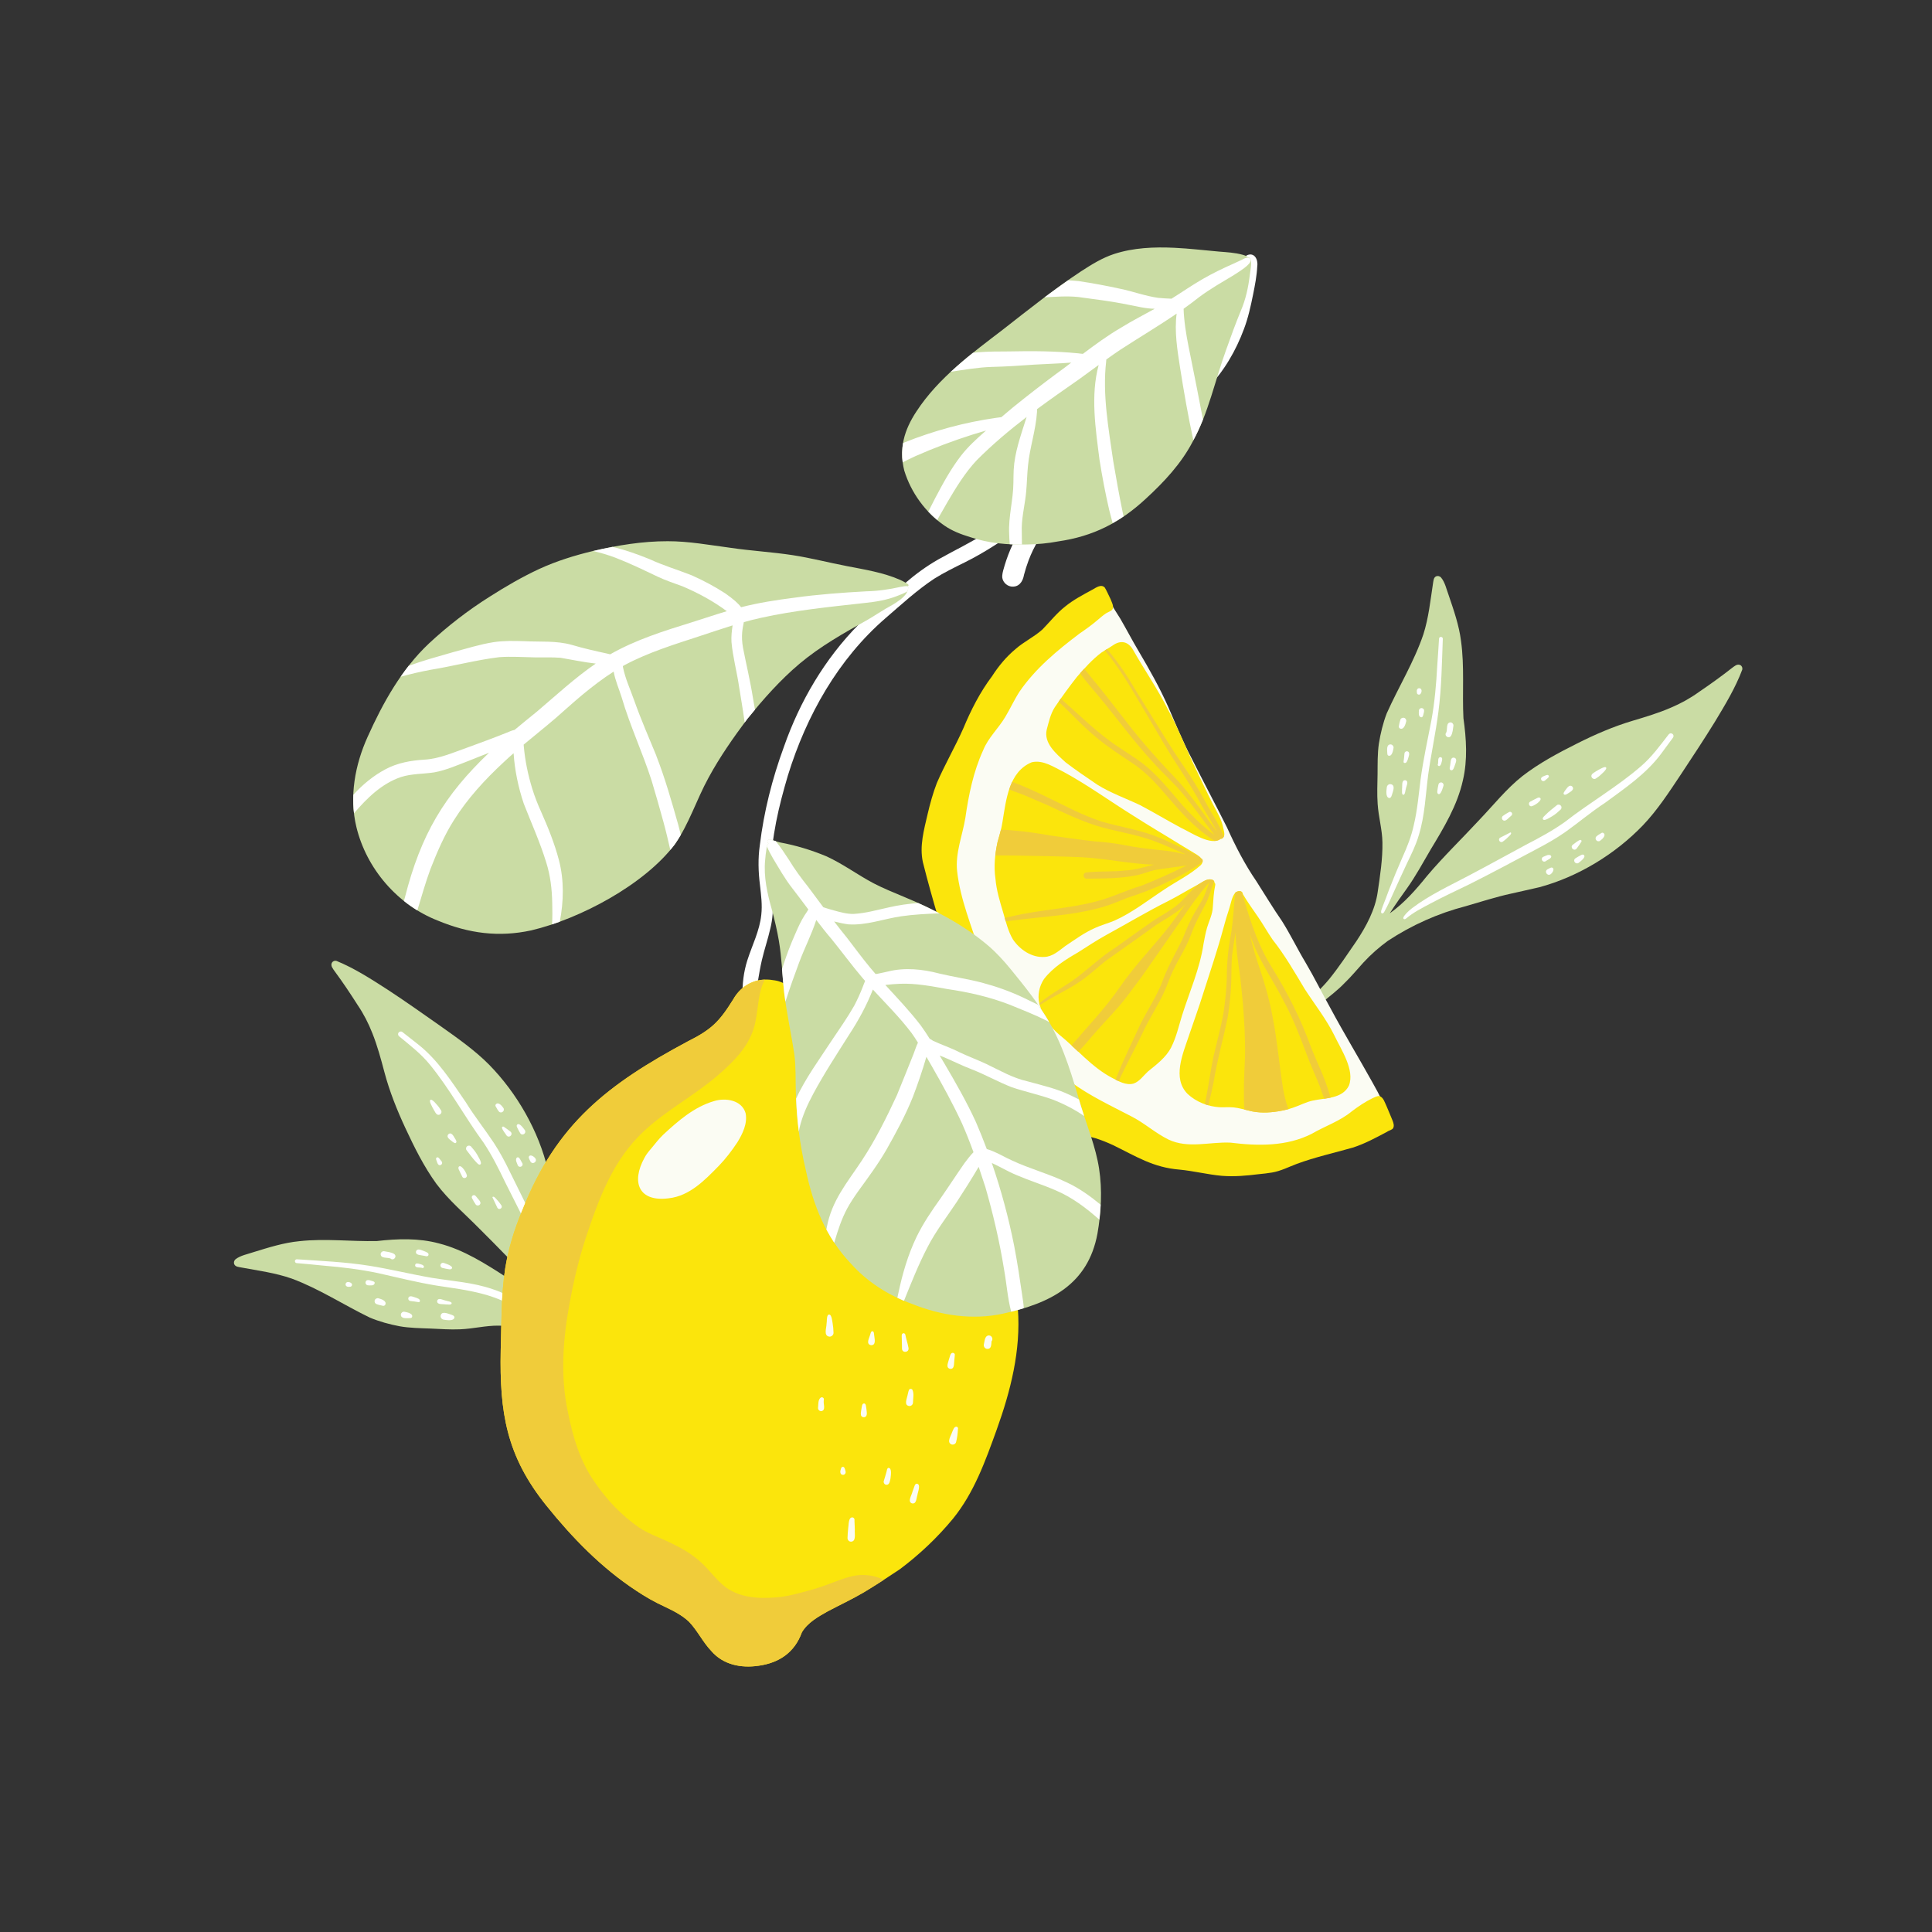
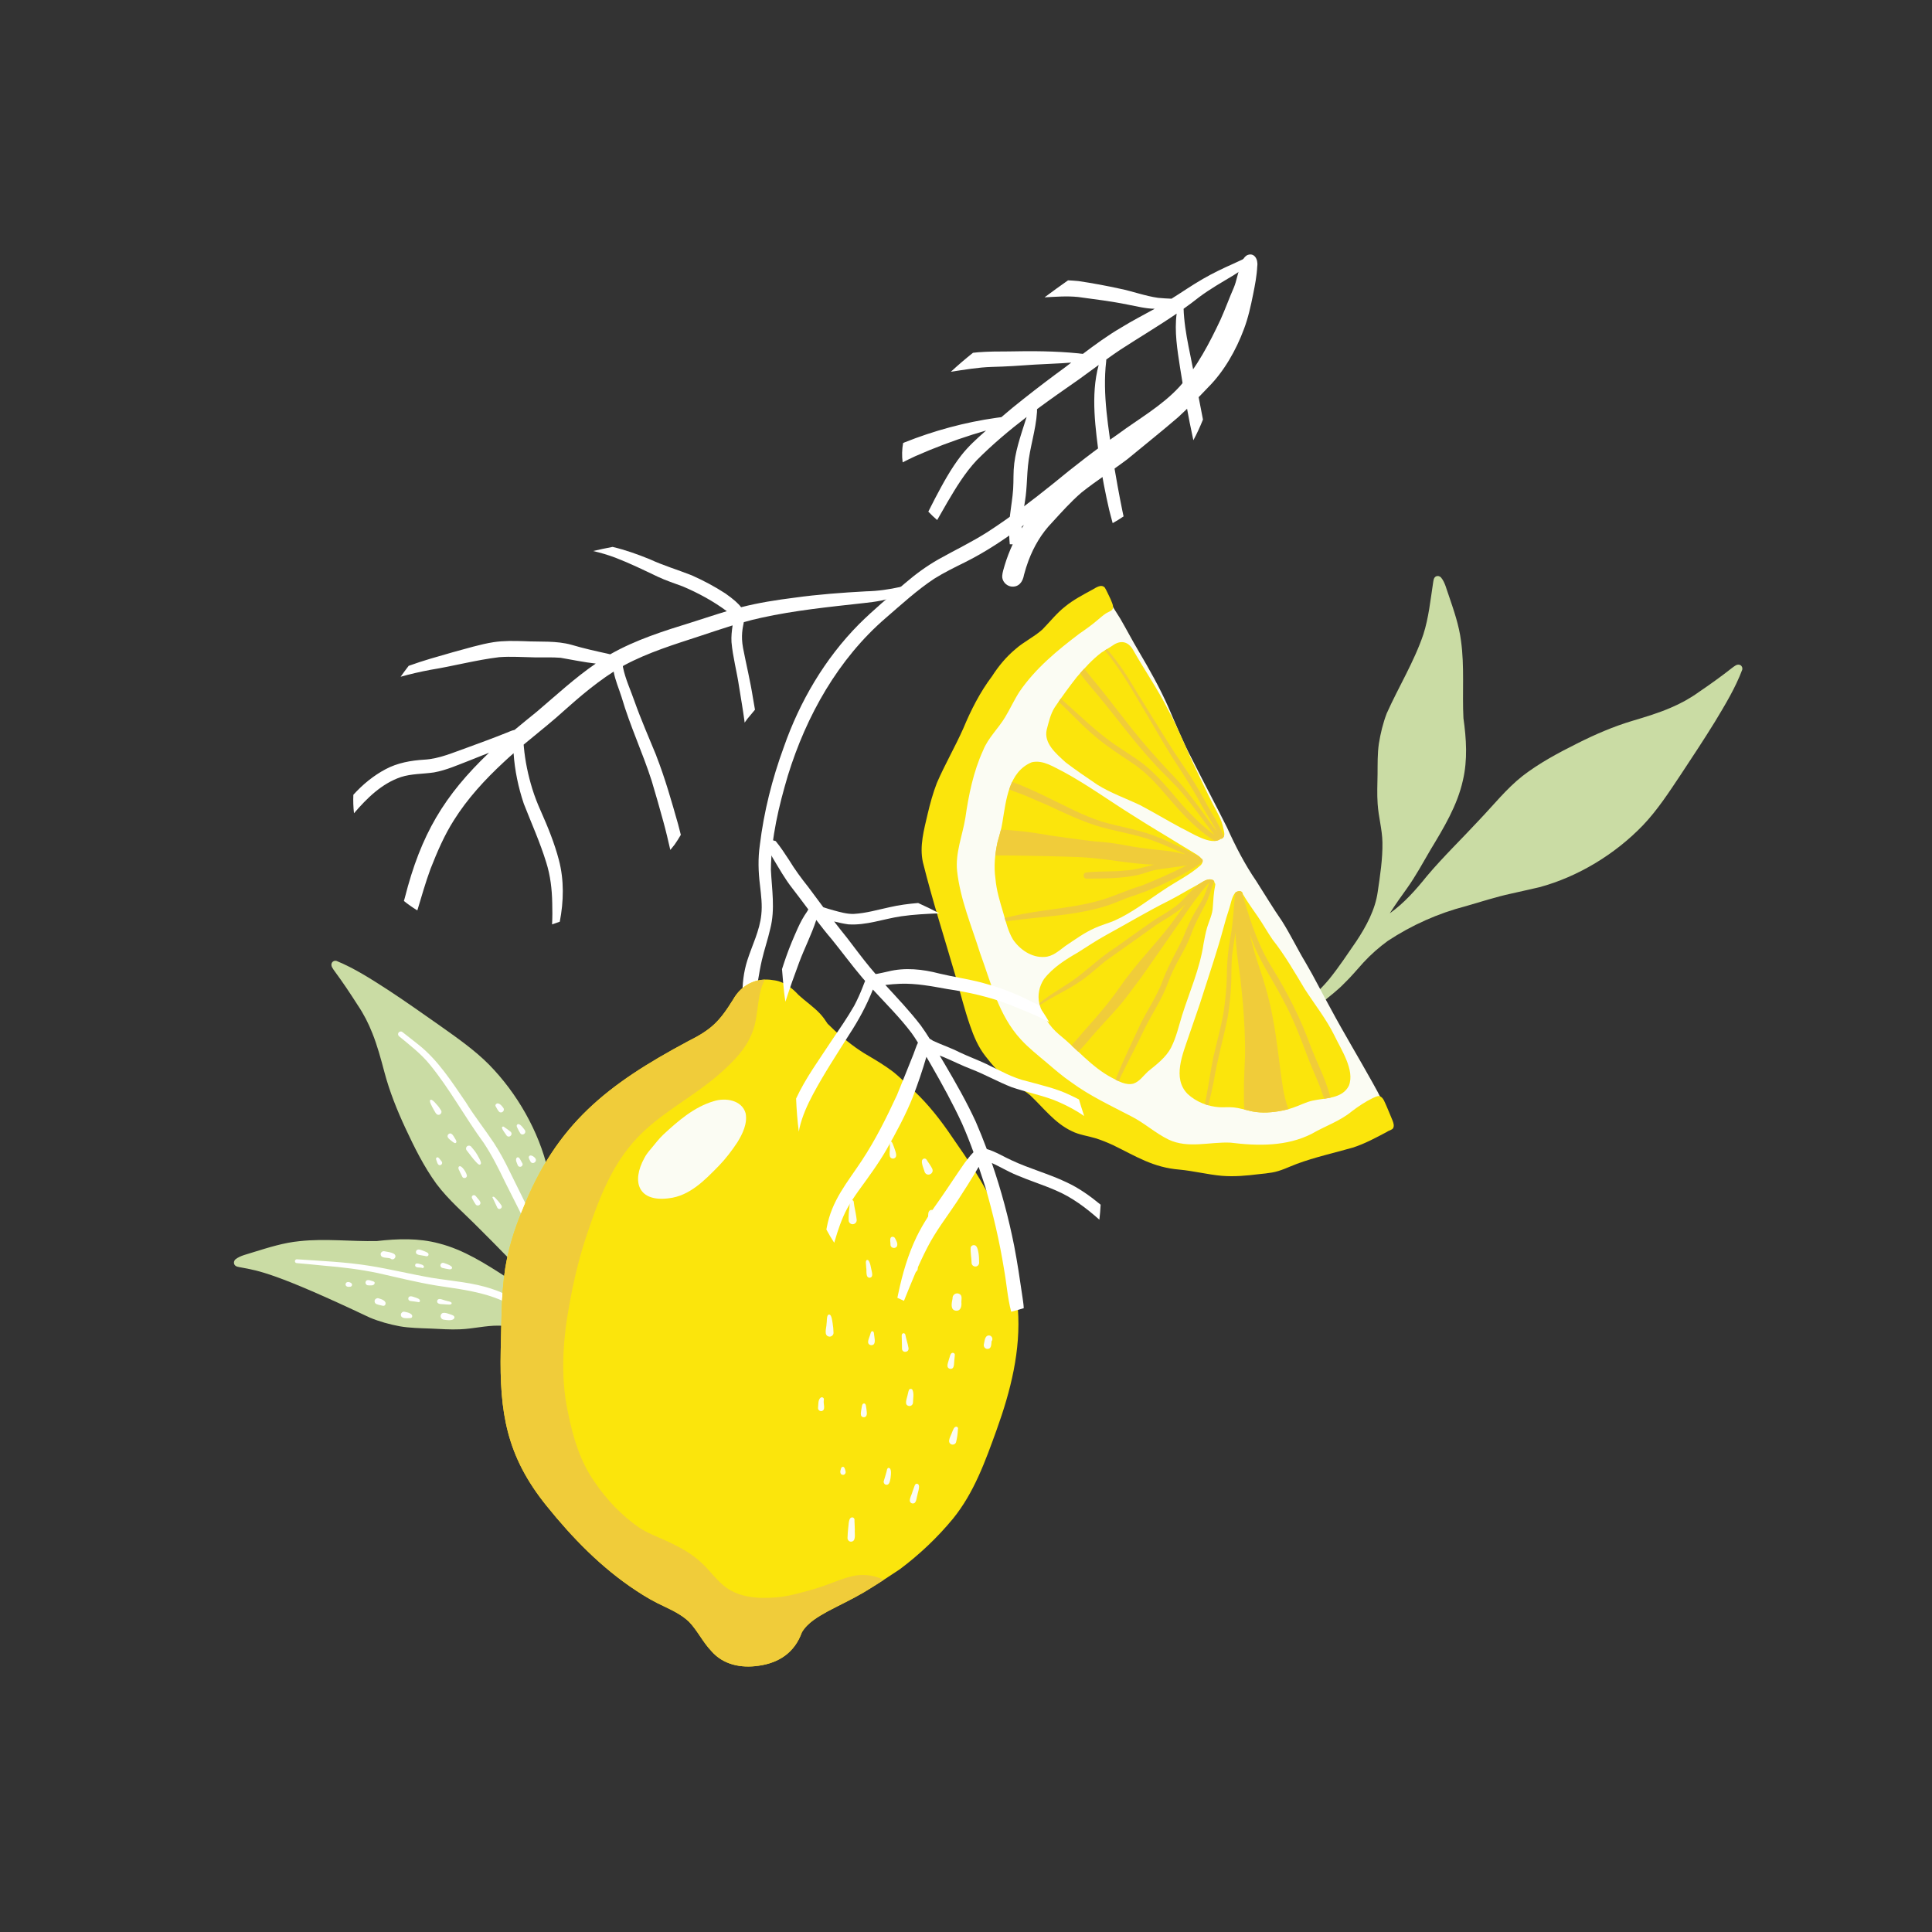
<svg xmlns="http://www.w3.org/2000/svg" version="1.2" preserveAspectRatio="xMidYMid meet" height="200" viewBox="0 0 150 150" zoomAndPan="magnify" width="200">
  <rect x="0" y="0" width="150" height="150" fill="#333333" stroke="none" />
  <g id="c027789706">
    <path d="M 98.227 82.395 C 98.168 82.281 98.234 82.145 98.289 82.047 C 98.371 81.891 98.477 81.746 98.574 81.602 C 99.391 80.422 100.328 79.324 101.199 78.184 C 101.805 77.441 102.594 76.758 103.195 76.023 C 103.953 75.09 104.617 74.078 105.301 73.086 C 106.07 71.93 106.773 70.629 106.965 69.246 C 107.152 67.98 107.352 66.688 107.332 65.414 C 107.316 64.406 107.027 63.43 106.961 62.426 C 106.906 61.656 106.941 60.887 106.953 60.117 C 106.961 59.32 106.941 58.523 107.055 57.734 C 107.184 56.938 107.375 56.148 107.66 55.398 C 108.586 53.324 109.785 51.395 110.512 49.246 C 110.922 47.957 111.055 46.621 111.258 45.297 C 111.297 45.098 111.289 44.848 111.5 44.746 C 111.625 44.691 111.777 44.73 111.875 44.828 C 112.199 45.215 112.297 45.742 112.473 46.207 C 112.867 47.371 113.281 48.543 113.434 49.77 C 113.711 51.754 113.52 53.766 113.621 55.762 C 113.848 57.363 113.953 59 113.578 60.59 C 113.145 62.539 112.098 64.266 111.078 65.953 C 110.484 66.965 109.93 67.996 109.25 68.953 C 108.789 69.594 108.328 70.238 107.902 70.91 C 109.031 70.109 109.941 69.066 110.797 68.004 C 112.078 66.488 113.512 65.109 114.859 63.652 C 115.953 62.508 116.945 61.25 118.195 60.258 C 119.504 59.246 120.969 58.465 122.441 57.727 C 123.828 57.027 125.262 56.406 126.754 55.961 C 127.762 55.66 128.781 55.355 129.738 54.938 C 130.496 54.617 131.219 54.219 131.887 53.738 C 132.762 53.141 133.621 52.531 134.453 51.875 C 134.648 51.738 134.863 51.516 135.117 51.637 C 135.246 51.707 135.301 51.852 135.27 51.988 C 134.734 53.414 133.934 54.73 133.152 56.027 C 132.293 57.422 131.387 58.789 130.484 60.156 C 129.582 61.508 128.691 62.883 127.566 64.066 C 125.414 66.309 122.531 68.07 119.52 68.883 C 118.793 69.055 118.059 69.211 117.328 69.379 C 116.133 69.637 114.973 70.02 113.801 70.355 C 111.656 70.91 109.602 71.828 107.754 73.047 C 107.07 73.543 106.434 74.105 105.859 74.727 C 105.367 75.266 104.906 75.832 104.379 76.336 C 103.871 76.871 103.277 77.309 102.715 77.777 C 101.609 78.977 100.645 80.211 99.57 81.426 C 99.355 81.668 99.125 81.898 98.891 82.117 C 98.742 82.246 98.602 82.391 98.414 82.457 C 98.348 82.473 98.266 82.461 98.23 82.395 Z M 98.227 82.395" style="stroke:none;fill-rule:nonzero;fill:#cadca4;fill-opacity:1;" />
-     <path d="M 107.27 70.902 C 107.395 70.973 107.469 70.805 107.52 70.711 C 107.734 70.328 107.918 69.926 108.094 69.52 C 108.461 68.684 108.855 67.863 109.234 67.035 C 109.566 66.344 109.934 65.609 110.152 64.855 C 110.629 63.324 110.68 61.711 110.887 60.133 C 111.113 58.508 111.465 56.918 111.676 55.277 C 111.926 53.395 111.945 51.488 112.02 49.59 C 112.023 49.516 111.957 49.457 111.887 49.449 C 111.809 49.441 111.73 49.5 111.727 49.578 C 111.688 50.289 111.633 51 111.586 51.707 C 111.512 53.113 111.387 54.52 111.137 55.906 C 110.84 57.434 110.508 58.953 110.297 60.492 C 110.145 61.703 110.047 62.883 109.762 64.082 C 109.574 64.941 109.25 65.762 108.887 66.559 C 108.523 67.387 108.176 68.227 107.848 69.07 C 107.688 69.5 107.531 69.93 107.359 70.355 C 107.328 70.484 107.145 70.809 107.27 70.906 Z M 109.055 71.367 C 109.098 71.367 109.133 71.34 109.168 71.316 C 109.742 70.828 110.422 70.492 111.082 70.137 C 112.051 69.621 113.066 69.148 114.055 68.668 C 115.781 67.805 117.48 66.891 119.184 65.984 C 119.238 65.953 119.324 65.906 119.395 65.871 C 119.391 65.875 119.383 65.879 119.375 65.883 C 119.363 65.887 119.355 65.891 119.344 65.898 C 120.07 65.52 120.793 65.109 121.5 64.621 C 122.547 63.879 123.52 63.047 124.598 62.344 C 126.148 61.207 127.801 60.09 128.965 58.527 C 129.273 58.109 129.582 57.691 129.891 57.27 C 129.961 57.176 129.941 57.043 129.848 56.977 C 129.758 56.906 129.625 56.926 129.555 57.02 C 128.887 57.883 128.246 58.766 127.414 59.484 C 125.566 61.09 123.422 62.312 121.492 63.82 C 120.523 64.508 119.527 65.043 118.461 65.594 C 117.004 66.379 115.516 67.203 114.043 67.977 C 112.543 68.77 110.984 69.488 109.625 70.516 C 109.516 70.594 108.656 71.324 109.055 71.371 Z M 120.527 63.363 C 120.754 63.227 120.957 63.051 121.148 62.871 C 121.246 62.797 121.266 62.648 121.184 62.555 C 121.109 62.457 120.961 62.438 120.867 62.52 C 120.562 62.773 120.242 63.008 119.969 63.293 C 119.898 63.367 119.801 63.434 119.777 63.543 C 119.805 63.863 120.387 63.43 120.527 63.363 Z M 121.496 61.707 C 121.602 61.703 121.688 61.629 121.773 61.578 C 121.945 61.465 122.273 61.293 122.066 61.062 C 121.859 60.879 121.68 61.16 121.566 61.309 C 121.492 61.41 121.266 61.66 121.496 61.707 Z M 118.852 62.598 C 119.016 62.641 119.793 62.145 119.578 61.953 C 119.441 61.852 119.281 62.016 119.148 62.059 C 119.031 62.117 118.914 62.184 118.797 62.246 C 118.652 62.328 118.691 62.566 118.852 62.598 Z M 117.32 64.664 Z M 116.664 65.352 C 116.867 65.211 117.051 65.043 117.223 64.863 C 117.27 64.809 117.34 64.742 117.32 64.664 C 117.297 64.609 117.234 64.637 117.203 64.664 C 116.961 64.797 116.715 64.906 116.469 65.039 C 116.266 65.16 116.461 65.48 116.66 65.352 Z M 117.176 63.469 C 117.23 63.414 117.332 63.348 117.383 63.273 C 117.426 63.199 117.398 63.094 117.32 63.051 C 117.266 63.02 117.195 63.023 117.145 63.059 C 116.984 63.145 116.828 63.242 116.684 63.348 C 116.594 63.418 116.582 63.555 116.652 63.641 C 116.828 63.844 117.039 63.594 117.176 63.469 Z M 119.938 60.609 C 120.035 60.516 120.16 60.441 120.242 60.332 C 120.277 60.266 120.234 60.176 120.16 60.168 C 120.086 60.164 120.016 60.199 119.953 60.223 C 119.805 60.281 119.562 60.359 119.672 60.562 C 119.727 60.652 119.855 60.676 119.938 60.609 Z M 123.902 60.445 C 123.988 60.387 124.074 60.328 124.156 60.266 C 124.254 60.172 124.879 59.676 124.668 59.566 C 124.574 59.539 124.477 59.586 124.391 59.625 C 124.223 59.703 124.059 59.797 123.902 59.891 C 123.789 59.984 123.609 60.039 123.562 60.191 C 123.508 60.383 123.738 60.555 123.902 60.445 Z M 124.473 64.664 C 124.426 64.641 124.359 64.648 124.32 64.684 C 124.188 64.762 124.059 64.836 123.945 64.941 C 123.754 65.129 124.023 65.438 124.238 65.27 C 124.406 65.152 124.746 64.832 124.473 64.664 Z M 122.73 66.402 C 122.598 66.469 122.449 66.551 122.305 66.648 C 122.082 66.824 122.34 67.156 122.57 66.988 C 122.699 66.879 123.168 66.551 122.965 66.375 C 122.891 66.32 122.801 66.363 122.73 66.402 Z M 122.785 65.336 C 122.812 65.273 122.762 65.207 122.695 65.207 C 122.492 65.266 122.293 65.465 122.109 65.586 C 121.867 65.793 122.207 66.129 122.41 65.883 C 122.543 65.707 122.672 65.527 122.785 65.336 Z M 120.465 67.348 C 120.465 67.348 120.465 67.348 120.469 67.348 C 120.469 67.348 120.469 67.348 120.473 67.348 Z M 120.469 67.352 C 120.352 67.363 120.25 67.453 120.141 67.496 C 119.859 67.676 120.168 68.078 120.418 67.852 C 120.559 67.738 120.742 67.41 120.469 67.352 Z M 120.387 66.41 C 120.203 66.309 119.996 66.461 119.82 66.523 C 119.574 66.641 119.758 67 119.996 66.871 C 120.121 66.762 120.594 66.613 120.387 66.41 Z M 111.59 61.434 C 111.586 61.5 111.59 61.566 111.633 61.621 C 111.855 61.828 112.023 61.137 112.074 60.996 C 112.102 60.891 112.031 60.777 111.926 60.75 C 111.824 60.727 111.707 60.793 111.684 60.898 C 111.645 61.074 111.609 61.254 111.59 61.434 Z M 112.629 59.793 C 112.828 59.871 112.891 59.578 112.945 59.441 C 113 59.25 113.191 58.918 112.906 58.828 C 112.598 58.773 112.641 59.168 112.598 59.367 C 112.598 59.5 112.477 59.703 112.629 59.793 Z M 111.645 59.312 C 111.578 59.402 111.695 59.52 111.785 59.461 C 111.883 59.391 111.906 59.258 111.934 59.148 C 111.965 59.023 112.031 58.812 111.844 58.785 C 111.59 58.785 111.688 59.148 111.645 59.312 Z M 112.66 57.125 C 112.789 56.887 112.805 56.609 112.844 56.344 C 112.855 56.219 112.762 56.098 112.637 56.086 C 112.254 56.078 112.387 56.609 112.297 56.855 C 112.078 57.109 112.48 57.41 112.66 57.125 Z M 108.855 61.234 C 108.871 61.352 108.785 61.777 109.004 61.695 C 109.113 61.59 109.098 61.406 109.145 61.27 C 109.168 61.059 109.426 60.648 109.102 60.574 C 108.789 60.566 108.891 61.027 108.855 61.234 Z M 107.672 61.121 C 107.645 61.352 107.562 61.863 107.836 61.957 C 108.012 61.984 108.051 61.758 108.094 61.633 C 108.164 61.391 108.348 60.945 107.969 60.883 C 107.82 60.863 107.691 60.973 107.672 61.121 Z M 109.043 59.238 C 109.211 59.266 109.27 59.047 109.316 58.922 C 109.359 58.734 109.535 58.387 109.246 58.328 C 109.148 58.32 109.055 58.395 109.043 58.492 C 109.02 58.719 109.008 58.953 108.969 59.168 C 108.98 59.203 109.008 59.23 109.047 59.238 Z M 107.707 58.461 C 107.719 58.527 107.707 58.609 107.773 58.656 C 108.07 58.793 108.164 58.266 108.195 58.062 C 108.211 57.934 108.109 57.809 107.98 57.797 C 107.629 57.777 107.699 58.227 107.707 58.461 Z M 108.68 56.555 C 108.992 56.699 109.121 56.242 109.176 56.016 C 109.207 55.891 109.133 55.762 109.004 55.73 C 108.895 55.703 108.762 55.762 108.727 55.871 C 108.668 56.039 108.637 56.211 108.605 56.387 C 108.598 56.449 108.621 56.516 108.684 56.555 Z M 110.348 55.691 C 110.469 55.691 110.488 55.551 110.512 55.461 C 110.562 55.289 110.648 55.016 110.391 54.977 C 110.285 54.961 110.172 55.047 110.164 55.156 C 110.16 55.332 110.109 55.66 110.348 55.691 Z M 110.273 53.887 C 110.395 53.766 110.434 53.461 110.207 53.434 C 110.016 53.418 109.973 53.613 110.008 53.766 C 109.992 53.906 110.176 53.988 110.273 53.887 Z M 110.273 53.887" style="stroke:none;fill-rule:nonzero;fill:#ffffff;fill-opacity:1;" />
-     <path d="M 55.426 112.523 C 55.312 112.578 55.18 112.512 55.078 112.453 C 54.926 112.367 54.785 112.258 54.641 112.156 C 53.488 111.301 52.422 110.336 51.305 109.434 C 50.578 108.801 49.922 107.992 49.203 107.371 C 48.293 106.586 47.305 105.891 46.332 105.18 C 45.195 104.379 43.918 103.637 42.539 103.402 C 41.281 103.18 39.996 102.941 38.723 102.922 C 37.715 102.91 36.73 103.168 35.723 103.207 C 34.953 103.242 34.184 103.18 33.414 103.148 C 32.621 103.117 31.82 103.109 31.035 102.973 C 30.246 102.824 29.461 102.609 28.719 102.301 C 26.676 101.312 24.781 100.059 22.652 99.27 C 21.379 98.824 20.047 98.652 18.727 98.406 C 18.531 98.363 18.277 98.363 18.184 98.148 C 18.133 98.02 18.176 97.871 18.277 97.777 C 18.672 97.465 19.203 97.383 19.672 97.219 C 20.848 96.859 22.027 96.48 23.262 96.363 C 25.254 96.145 27.258 96.398 29.254 96.355 C 30.863 96.172 32.504 96.113 34.082 96.539 C 36.016 97.031 37.711 98.129 39.371 99.199 C 40.359 99.82 41.379 100.402 42.312 101.113 C 42.941 101.594 43.57 102.074 44.227 102.516 C 43.465 101.363 42.445 100.422 41.41 99.539 C 39.934 98.211 38.598 96.738 37.18 95.352 C 36.066 94.219 34.84 93.191 33.883 91.914 C 32.914 90.578 32.176 89.09 31.48 87.598 C 30.824 86.188 30.242 84.738 29.844 83.234 C 29.574 82.215 29.297 81.188 28.91 80.219 C 28.609 79.453 28.234 78.719 27.773 78.039 C 27.203 77.145 26.617 76.266 25.988 75.414 C 25.855 75.215 25.641 74.992 25.77 74.742 C 25.844 74.621 25.988 74.566 26.125 74.605 C 27.531 75.18 28.824 76.02 30.098 76.84 C 31.469 77.738 32.805 78.684 34.145 79.625 C 35.469 80.566 36.82 81.5 37.969 82.656 C 40.148 84.879 41.824 87.809 42.543 90.844 C 42.695 91.578 42.828 92.316 42.977 93.051 C 43.199 94.25 43.547 95.422 43.848 96.605 C 44.34 98.766 45.199 100.844 46.359 102.73 C 46.832 103.43 47.379 104.078 47.984 104.672 C 48.508 105.18 49.059 105.656 49.547 106.203 C 50.066 106.723 50.484 107.332 50.938 107.906 C 52.105 109.047 53.309 110.047 54.492 111.156 C 54.73 111.379 54.949 111.613 55.164 111.859 C 55.289 112.008 55.43 112.156 55.488 112.344 C 55.504 112.41 55.488 112.492 55.422 112.527 Z M 55.426 112.523" style="stroke:none;fill-rule:nonzero;fill:#cadca4;fill-opacity:1;" />
+     <path d="M 55.426 112.523 C 55.312 112.578 55.18 112.512 55.078 112.453 C 54.926 112.367 54.785 112.258 54.641 112.156 C 53.488 111.301 52.422 110.336 51.305 109.434 C 50.578 108.801 49.922 107.992 49.203 107.371 C 48.293 106.586 47.305 105.891 46.332 105.18 C 45.195 104.379 43.918 103.637 42.539 103.402 C 41.281 103.18 39.996 102.941 38.723 102.922 C 37.715 102.91 36.73 103.168 35.723 103.207 C 34.953 103.242 34.184 103.18 33.414 103.148 C 32.621 103.117 31.82 103.109 31.035 102.973 C 30.246 102.824 29.461 102.609 28.719 102.301 C 21.379 98.824 20.047 98.652 18.727 98.406 C 18.531 98.363 18.277 98.363 18.184 98.148 C 18.133 98.02 18.176 97.871 18.277 97.777 C 18.672 97.465 19.203 97.383 19.672 97.219 C 20.848 96.859 22.027 96.48 23.262 96.363 C 25.254 96.145 27.258 96.398 29.254 96.355 C 30.863 96.172 32.504 96.113 34.082 96.539 C 36.016 97.031 37.711 98.129 39.371 99.199 C 40.359 99.82 41.379 100.402 42.312 101.113 C 42.941 101.594 43.57 102.074 44.227 102.516 C 43.465 101.363 42.445 100.422 41.41 99.539 C 39.934 98.211 38.598 96.738 37.18 95.352 C 36.066 94.219 34.84 93.191 33.883 91.914 C 32.914 90.578 32.176 89.09 31.48 87.598 C 30.824 86.188 30.242 84.738 29.844 83.234 C 29.574 82.215 29.297 81.188 28.91 80.219 C 28.609 79.453 28.234 78.719 27.773 78.039 C 27.203 77.145 26.617 76.266 25.988 75.414 C 25.855 75.215 25.641 74.992 25.77 74.742 C 25.844 74.621 25.988 74.566 26.125 74.605 C 27.531 75.18 28.824 76.02 30.098 76.84 C 31.469 77.738 32.805 78.684 34.145 79.625 C 35.469 80.566 36.82 81.5 37.969 82.656 C 40.148 84.879 41.824 87.809 42.543 90.844 C 42.695 91.578 42.828 92.316 42.977 93.051 C 43.199 94.25 43.547 95.422 43.848 96.605 C 44.34 98.766 45.199 100.844 46.359 102.73 C 46.832 103.43 47.379 104.078 47.984 104.672 C 48.508 105.18 49.059 105.656 49.547 106.203 C 50.066 106.723 50.484 107.332 50.938 107.906 C 52.105 109.047 53.309 110.047 54.492 111.156 C 54.73 111.379 54.949 111.613 55.164 111.859 C 55.289 112.008 55.43 112.156 55.488 112.344 C 55.504 112.41 55.488 112.492 55.422 112.527 Z M 55.426 112.523" style="stroke:none;fill-rule:nonzero;fill:#cadca4;fill-opacity:1;" />
    <path d="M 44.207 103.148 C 44.281 103.02 44.113 102.945 44.023 102.891 C 43.645 102.664 43.246 102.473 42.848 102.281 C 42.023 101.891 41.215 101.473 40.398 101.07 C 39.715 100.719 38.992 100.328 38.246 100.09 C 36.73 99.566 35.121 99.469 33.551 99.215 C 31.93 98.938 30.352 98.543 28.719 98.281 C 26.844 97.977 24.941 97.902 23.047 97.77 C 22.973 97.766 22.906 97.832 22.898 97.898 C 22.887 97.977 22.945 98.059 23.023 98.066 C 23.734 98.121 24.441 98.199 25.148 98.266 C 26.551 98.383 27.953 98.551 29.332 98.84 C 30.848 99.18 32.355 99.559 33.891 99.812 C 35.098 100 36.27 100.137 37.465 100.457 C 38.316 100.672 39.125 101.016 39.914 101.402 C 40.734 101.789 41.559 102.16 42.391 102.516 C 42.816 102.688 43.242 102.859 43.664 103.039 C 43.789 103.078 44.109 103.266 44.211 103.145 Z M 44.727 101.375 C 44.727 101.332 44.699 101.297 44.676 101.262 C 44.207 100.672 43.891 99.984 43.551 99.312 C 43.066 98.328 42.625 97.297 42.172 96.297 C 41.359 94.547 40.5 92.82 39.641 91.09 C 39.613 91.035 39.57 90.949 39.535 90.875 C 39.539 90.883 39.539 90.891 39.543 90.895 C 39.547 90.906 39.555 90.918 39.559 90.926 C 39.203 90.188 38.812 89.453 38.344 88.734 C 37.633 87.664 36.836 86.668 36.16 85.57 C 35.07 83.984 34.004 82.301 32.473 81.094 C 32.066 80.77 31.656 80.449 31.246 80.129 C 31.156 80.055 31.02 80.074 30.949 80.164 C 30.879 80.25 30.895 80.387 30.984 80.457 C 31.828 81.152 32.695 81.816 33.387 82.672 C 34.934 84.566 36.098 86.746 37.547 88.719 C 38.203 89.707 38.707 90.719 39.227 91.801 C 39.969 93.285 40.746 94.793 41.48 96.289 C 42.227 97.812 42.898 99.391 43.883 100.781 C 43.957 100.891 44.664 101.77 44.723 101.375 Z M 37.062 89.672 C 36.93 89.441 36.766 89.234 36.59 89.035 C 36.516 88.938 36.367 88.914 36.273 88.992 C 36.176 89.062 36.148 89.211 36.23 89.309 C 36.473 89.617 36.699 89.945 36.973 90.23 C 37.047 90.297 37.113 90.398 37.219 90.426 C 37.543 90.41 37.125 89.812 37.062 89.672 Z M 35.438 88.652 C 35.434 88.547 35.363 88.457 35.312 88.371 C 35.207 88.199 35.047 87.863 34.812 88.062 C 34.621 88.266 34.895 88.453 35.043 88.57 C 35.141 88.645 35.387 88.887 35.438 88.652 Z M 36.246 91.324 C 36.297 91.16 35.824 90.371 35.625 90.578 C 35.52 90.715 35.68 90.879 35.719 91.012 C 35.773 91.133 35.832 91.25 35.895 91.367 C 35.973 91.516 36.207 91.484 36.246 91.324 Z M 38.266 92.914 C 38.266 92.914 38.266 92.914 38.27 92.914 C 38.27 92.914 38.266 92.914 38.266 92.914 Z M 38.934 93.594 C 38.797 93.387 38.641 93.195 38.465 93.016 C 38.414 92.969 38.348 92.895 38.27 92.914 C 38.211 92.938 38.238 92.996 38.266 93.031 C 38.391 93.273 38.492 93.527 38.617 93.773 C 38.734 93.984 39.055 93.797 38.934 93.59 Z M 37.07 93.023 C 37.016 92.969 36.953 92.863 36.879 92.812 C 36.805 92.766 36.699 92.793 36.652 92.867 C 36.621 92.922 36.621 92.992 36.656 93.043 C 36.738 93.203 36.828 93.363 36.934 93.516 C 36.996 93.605 37.137 93.621 37.223 93.555 C 37.43 93.383 37.188 93.168 37.066 93.023 Z M 34.293 90.18 C 34.203 90.078 34.133 89.953 34.023 89.867 C 33.957 89.832 33.867 89.867 33.855 89.945 C 33.852 90.016 33.883 90.086 33.906 90.152 C 33.957 90.305 34.031 90.547 34.238 90.441 C 34.328 90.391 34.359 90.262 34.293 90.18 Z M 34.246 86.211 C 34.188 86.125 34.133 86.035 34.074 85.953 C 33.984 85.852 33.504 85.211 33.391 85.422 C 33.359 85.516 33.406 85.613 33.438 85.699 C 33.516 85.867 33.602 86.035 33.695 86.195 C 33.781 86.316 33.832 86.496 33.984 86.547 C 34.172 86.609 34.352 86.379 34.246 86.211 Z M 38.48 85.766 C 38.453 85.812 38.461 85.875 38.496 85.918 C 38.566 86.051 38.641 86.188 38.738 86.301 C 38.922 86.5 39.238 86.234 39.078 86.016 C 38.969 85.848 38.656 85.496 38.48 85.766 Z M 40.164 87.559 C 40.23 87.695 40.305 87.848 40.398 87.992 C 40.566 88.219 40.906 87.973 40.746 87.738 C 40.641 87.605 40.324 87.125 40.145 87.324 C 40.086 87.395 40.129 87.488 40.164 87.559 Z M 39.102 87.473 C 39.039 87.445 38.969 87.492 38.969 87.559 C 39.023 87.766 39.215 87.969 39.328 88.156 C 39.527 88.406 39.875 88.078 39.637 87.863 C 39.461 87.73 39.289 87.59 39.102 87.473 Z M 41.043 89.852 C 41.043 89.852 41.043 89.852 41.047 89.852 C 41.047 89.852 41.047 89.848 41.047 89.848 L 41.047 89.852 Z M 41.047 89.848 C 41.059 89.965 41.141 90.07 41.184 90.18 C 41.355 90.469 41.766 90.168 41.547 89.914 C 41.438 89.77 41.113 89.574 41.047 89.848 Z M 40.105 89.902 C 39.996 90.082 40.141 90.297 40.199 90.469 C 40.309 90.719 40.676 90.547 40.551 90.305 C 40.449 90.176 40.312 89.699 40.102 89.902 Z M 34.871 98.547 C 34.934 98.555 35.004 98.551 35.059 98.512 C 35.273 98.297 34.586 98.105 34.445 98.051 C 34.34 98.02 34.23 98.086 34.199 98.191 C 34.172 98.293 34.23 98.41 34.336 98.438 C 34.516 98.48 34.691 98.523 34.871 98.547 Z M 33.258 97.461 C 33.344 97.266 33.051 97.195 32.918 97.133 C 32.73 97.074 32.402 96.875 32.301 97.156 C 32.238 97.461 32.637 97.43 32.832 97.484 C 32.969 97.484 33.168 97.613 33.258 97.465 Z M 32.754 98.43 C 32.836 98.5 32.961 98.387 32.902 98.297 C 32.836 98.195 32.703 98.168 32.594 98.137 C 32.469 98.105 32.266 98.031 32.23 98.219 C 32.223 98.469 32.59 98.383 32.754 98.434 Z M 30.594 97.352 C 30.359 97.215 30.082 97.191 29.82 97.145 C 29.691 97.129 29.574 97.219 29.555 97.348 C 29.535 97.727 30.07 97.613 30.312 97.707 C 30.559 97.934 30.871 97.539 30.594 97.352 Z M 34.59 101.273 C 34.707 101.262 35.133 101.363 35.055 101.141 C 34.949 101.027 34.77 101.039 34.633 100.984 C 34.422 100.957 34.02 100.688 33.938 101.012 C 33.922 101.324 34.387 101.234 34.59 101.273 Z M 34.441 102.457 C 34.668 102.488 35.18 102.59 35.281 102.316 C 35.312 102.141 35.09 102.094 34.965 102.047 C 34.723 101.973 34.285 101.773 34.211 102.152 C 34.191 102.301 34.297 102.43 34.441 102.457 Z M 32.602 101.027 C 32.633 100.859 32.414 100.797 32.289 100.75 C 32.109 100.703 31.766 100.512 31.699 100.797 C 31.684 100.898 31.754 100.992 31.855 101.008 C 32.082 101.039 32.312 101.059 32.527 101.102 C 32.566 101.094 32.59 101.066 32.602 101.027 Z M 31.781 102.34 C 31.848 102.332 31.934 102.344 31.98 102.281 C 32.125 101.988 31.602 101.879 31.398 101.844 C 31.27 101.82 31.141 101.922 31.125 102.047 C 31.098 102.398 31.547 102.344 31.781 102.34 Z M 29.906 101.312 C 30.062 101.004 29.609 100.859 29.387 100.801 C 29.258 100.766 29.125 100.84 29.09 100.965 C 29.059 101.074 29.117 101.207 29.227 101.246 C 29.391 101.312 29.566 101.348 29.738 101.383 C 29.797 101.391 29.871 101.367 29.906 101.309 Z M 29.094 99.621 C 29.098 99.5 28.957 99.477 28.867 99.449 C 28.695 99.391 28.426 99.301 28.379 99.555 C 28.363 99.66 28.441 99.777 28.551 99.789 C 28.727 99.797 29.051 99.855 29.09 99.621 Z M 27.289 99.641 C 27.172 99.516 26.867 99.469 26.832 99.691 C 26.809 99.883 27.008 99.934 27.16 99.902 C 27.301 99.922 27.391 99.738 27.289 99.641 Z M 27.289 99.641" style="stroke:none;fill-rule:nonzero;fill:#ffffff;fill-opacity:1;" />
    <path d="M 85.258 45.871 C 85.371 45.816 85.5 45.773 85.621 45.836 C 85.707 45.879 85.754 45.965 85.801 46.043 C 85.914 46.25 86.031 46.457 86.148 46.664 C 86.395 47.133 86.695 47.57 86.973 48.023 C 87.457 48.852 87.898 49.707 88.391 50.535 C 89.227 51.953 90.043 53.391 90.707 54.895 C 91.297 56.25 91.848 57.621 92.543 58.926 C 93.438 60.707 94.375 62.465 95.266 64.246 C 95.922 65.699 96.641 67.102 97.539 68.41 C 98.203 69.445 98.832 70.504 99.535 71.516 C 100.191 72.555 100.723 73.668 101.355 74.719 C 102.062 75.914 102.625 77.078 103.293 78.27 C 104.34 80.223 105.488 82.117 106.566 84.055 C 107.117 85.016 107.605 86.02 107.957 87.07 C 107.973 87.125 108 87.188 107.992 87.246 C 107.988 87.293 107.941 87.328 107.895 87.316 C 107.824 87.297 107.785 87.219 107.754 87.16 C 107.688 87.039 107.641 86.934 107.578 86.82 C 107.359 87.176 106.938 87.375 106.562 87.52 C 106.062 87.711 105.547 87.871 105.039 88.035 C 103.906 88.445 102.809 88.789 101.676 89.172 C 101.082 89.375 100.551 89.723 99.957 89.918 C 98.91 90.25 97.789 90.172 96.703 90.133 C 94.98 90.016 93.219 90.082 91.527 89.684 C 89.828 89.297 88.227 88.617 86.621 87.957 C 84.992 87.242 83.305 86.594 81.863 85.527 C 80.285 84.289 78.875 82.738 77.863 81.008 C 77.152 79.578 76.539 78.078 75.797 76.668 C 75.422 75.938 74.918 75.281 74.559 74.543 C 74.203 73.77 73.934 72.953 73.648 72.148 C 73.266 70.973 72.812 69.793 72.812 68.539 C 72.777 67.621 72.82 66.785 72.902 65.887 C 73.027 64.566 73.109 63.234 73.453 61.945 C 73.742 60.668 74.246 59.457 74.754 58.254 C 75.262 57.031 75.848 55.836 76.531 54.703 C 76.969 53.988 77.438 53.289 78.035 52.699 C 78.301 52.438 78.578 52.184 78.84 51.918 C 79.516 51.199 80.086 50.477 80.688 49.715 C 81.676 48.383 82.695 47.004 84.266 46.344 C 84.602 46.191 84.934 46.039 85.258 45.871 Z M 85.258 45.871" style="stroke:none;fill-rule:nonzero;fill:#fbfcf3;fill-opacity:1;" />
    <path d="M 84.797 45.789 C 84.07 46.188 83.332 46.57 82.688 47.098 C 82.031 47.617 81.512 48.281 80.93 48.875 C 80.289 49.453 79.492 49.82 78.848 50.391 C 78.129 50.988 77.531 51.711 77.023 52.5 C 76.094 53.734 75.391 55.113 74.797 56.539 C 74.16 57.977 73.363 59.344 72.738 60.789 C 72.434 61.574 72.211 62.391 72.02 63.207 C 71.738 64.426 71.379 65.688 71.652 66.938 C 72.402 69.949 73.352 72.906 74.219 75.887 C 74.574 77.133 74.887 78.391 75.312 79.617 C 75.602 80.461 75.953 81.297 76.512 82.004 C 77.047 82.703 77.641 83.367 78.34 83.902 C 78.867 84.32 79.449 84.594 79.973 85.027 C 81.016 86.008 81.895 87.207 83.227 87.828 C 83.805 88.117 84.453 88.188 85.066 88.375 C 85.531 88.52 85.98 88.707 86.422 88.91 C 88.207 89.777 89.52 90.645 91.582 90.809 C 92.68 90.914 93.75 91.188 94.844 91.289 C 95.824 91.371 96.773 91.281 97.754 91.16 C 98.09 91.125 98.426 91.094 98.758 91.035 C 99.434 90.922 100.047 90.602 100.684 90.363 C 102.098 89.84 103.574 89.516 105.023 89.102 C 105.957 88.805 106.824 88.332 107.688 87.875 C 107.816 87.77 108.098 87.73 108.168 87.578 C 108.258 87.395 108.188 87.188 108.121 87.008 C 107.973 86.629 107.801 86.254 107.648 85.875 C 107.512 85.605 107.418 85.199 107.098 85.098 C 106.91 85.082 106.742 85.188 106.574 85.258 C 106 85.539 105.465 85.895 104.957 86.281 C 104.039 87.047 102.875 87.426 101.852 88.023 C 99.91 89.016 97.66 88.98 95.539 88.715 C 93.934 88.637 92.262 89.199 90.734 88.48 C 89.699 87.977 88.84 87.176 87.809 86.66 C 86.234 85.836 84.617 85.086 83.18 84.031 C 82.496 83.566 81.875 83.023 81.246 82.488 C 80.562 81.91 79.852 81.355 79.246 80.688 C 77.531 78.828 76.941 76.305 76.09 73.992 C 75.434 71.891 74.551 69.828 74.309 67.621 C 74.164 66.219 74.723 64.879 74.949 63.508 C 75.207 61.711 75.57 59.914 76.332 58.25 C 76.719 57.281 77.512 56.562 78.043 55.672 C 78.434 55.023 78.746 54.328 79.16 53.691 C 80.391 51.898 82.09 50.492 83.816 49.188 C 84.305 48.855 84.777 48.516 85.242 48.117 C 85.441 47.953 85.629 47.781 85.844 47.637 C 85.969 47.555 86.152 47.488 86.277 47.402 C 86.586 47.203 86.312 46.77 86.223 46.512 C 86.07 46.215 85.949 45.906 85.777 45.621 C 85.496 45.316 85.086 45.633 84.801 45.789 Z M 90.934 81.309 C 91.328 80.531 91.516 79.672 91.773 78.84 C 92.355 76.996 93.156 75.211 93.441 73.281 C 93.52 72.859 93.598 72.43 93.719 72.012 C 93.879 71.48 94.145 70.977 94.164 70.41 C 94.203 69.855 94.23 69.297 94.344 68.754 C 94.355 68.68 94.375 68.605 94.297 68.551 C 94.305 68.457 94.242 68.359 94.156 68.316 C 93.703 68.137 93.309 68.547 92.922 68.727 C 92.207 69.105 91.523 69.535 90.805 69.902 C 89.137 70.73 87.527 71.699 85.887 72.594 C 85.129 73.008 84.414 73.492 83.68 73.953 C 82.719 74.508 81.75 75.113 81.059 76.008 C 80.688 76.555 80.535 77.273 80.695 77.922 C 80.945 78.852 81.484 79.695 82.223 80.316 C 83.605 81.426 84.75 82.852 86.34 83.684 C 86.844 83.945 87.422 84.289 88.008 84.129 C 88.484 83.961 88.766 83.52 89.125 83.191 C 89.801 82.641 90.527 82.102 90.938 81.309 Z M 80.109 59.18 C 78.305 59.918 78.109 62.152 77.828 63.84 C 77.75 64.363 77.59 64.887 77.445 65.398 C 77.242 66.32 77.152 67.273 77.285 68.211 C 77.363 69.121 77.629 69.992 77.891 70.863 C 78.098 71.57 78.27 72.309 78.648 72.945 C 79.188 73.734 80.098 74.359 81.078 74.297 C 81.727 74.277 82.211 73.816 82.711 73.449 C 83.461 72.949 84.195 72.406 85.027 72.043 C 85.512 71.82 86.035 71.684 86.527 71.477 C 87.922 70.852 89.125 69.895 90.395 69.062 C 91.336 68.426 92.363 67.941 93.219 67.176 C 93.355 67.047 93.48 66.746 93.258 66.645 C 93.059 66.398 92.758 66.266 92.5 66.098 C 92.199 65.91 91.895 65.73 91.59 65.547 C 90.398 64.805 89.184 64.102 88.004 63.34 C 86.203 62.223 84.461 60.953 82.594 59.938 C 81.824 59.566 81.004 58.977 80.109 59.18 Z M 86.391 50.113 C 86.109 50.305 85.805 50.469 85.523 50.66 C 84.809 51.191 84.188 51.895 83.602 52.566 C 83.004 53.328 82.434 54.113 81.891 54.914 C 81.559 55.434 81.43 56.047 81.27 56.637 C 81.012 57.719 82.027 58.535 82.738 59.191 C 83.531 59.797 84.363 60.355 85.188 60.918 C 86.219 61.566 87.391 61.977 88.504 62.504 C 89.582 63.07 90.629 63.703 91.703 64.277 C 92.426 64.605 94.059 65.727 94.766 65.125 C 94.836 65.129 94.902 65.102 94.953 65.051 C 95.145 64.836 95.023 64.535 94.973 64.289 C 94.855 63.613 94.469 63.02 94.16 62.418 C 93.617 61.34 93.109 60.246 92.586 59.156 C 91.965 57.824 91.43 56.449 90.719 55.156 C 89.91 53.539 88.871 52.043 87.98 50.473 C 87.605 49.801 87.016 49.668 86.391 50.113 Z M 95.895 69.324 C 95.617 69.676 95.57 70.16 95.426 70.578 C 95.262 71.082 95.117 71.543 94.98 72.074 C 94.523 73.773 93.957 75.438 93.422 77.113 C 93.078 78.23 92.668 79.328 92.297 80.438 C 91.84 81.82 90.996 83.707 92.203 84.93 C 92.867 85.551 93.77 85.906 94.676 85.965 C 95.039 85.98 95.418 85.945 95.785 85.98 C 96.18 86.02 96.562 86.137 96.949 86.227 C 97.703 86.426 98.488 86.402 99.25 86.281 C 99.633 86.223 100.012 86.133 100.375 86.008 C 100.898 85.836 101.387 85.562 101.926 85.449 C 102.898 85.234 104.211 85.324 104.727 84.293 C 105.207 83.082 104.113 81.473 103.598 80.387 C 102.965 79.109 102.078 77.992 101.305 76.797 C 100.516 75.484 99.754 74.152 98.801 72.949 C 98.402 72.371 98.059 71.742 97.652 71.16 C 97.266 70.598 96.84 70.012 96.492 69.414 C 96.48 69.105 96.055 69.152 95.895 69.32 Z M 95.895 69.324" style="stroke:none;fill-rule:nonzero;fill:#fbe50c;fill-opacity:1;" />
    <path d="M 85.781 50.5 C 86.82 51.758 87.668 53.148 88.488 54.559 C 89.324 55.934 90.105 57.336 90.953 58.703 C 91.641 59.773 92.348 60.828 92.973 61.938 C 93.41 62.793 93.949 63.59 94.414 64.43 C 94.438 64.477 94.461 64.527 94.484 64.574 C 94.297 64.324 94.102 64.074 93.918 63.816 C 93.16 62.754 92.395 61.688 91.531 60.703 C 90.109 59.219 88.723 57.684 87.465 56.055 C 86.559 54.895 85.668 53.723 84.723 52.594 C 84.539 52.371 84.359 52.145 84.18 51.918 C 84.07 52.039 83.961 52.156 83.859 52.273 C 83.863 52.285 83.875 52.297 83.879 52.309 C 84.305 52.906 84.797 53.449 85.266 54.012 C 86.699 55.734 88.012 57.559 89.539 59.203 C 90.285 60.047 91.145 60.777 91.852 61.652 C 92.707 62.672 93.465 63.766 94.281 64.816 C 93.379 64.172 92.598 63.375 91.844 62.566 C 90.848 61.414 89.902 60.188 88.688 59.25 C 88.09 58.805 87.453 58.418 86.836 57.996 C 85.199 56.926 83.824 55.527 82.359 54.238 C 82.305 54.32 82.246 54.402 82.191 54.484 C 83.176 55.391 84.074 56.41 85.121 57.254 C 85.988 57.984 86.945 58.602 87.891 59.23 C 88.688 59.758 89.379 60.422 90.016 61.129 C 90.98 62.23 91.906 63.379 93.023 64.332 C 93.422 64.691 93.859 65.004 94.309 65.293 C 94.484 65.281 94.641 65.234 94.77 65.125 C 94.836 65.129 94.902 65.098 94.957 65.051 C 94.984 65.02 95.004 64.984 95.02 64.949 C 94.762 64.297 94.43 63.68 94.059 63.09 C 93.621 62.359 93.25 61.594 92.797 60.871 C 92.312 60.047 91.742 59.277 91.219 58.477 C 90.18 56.859 89.184 55.219 88.172 53.59 C 87.539 52.508 86.852 51.457 86.035 50.504 C 86.004 50.465 85.973 50.43 85.941 50.391 C 85.887 50.426 85.832 50.461 85.781 50.496 Z M 90.422 76.93 C 90.633 76.461 90.82 75.91 91.043 75.426 C 91.363 74.742 91.754 74.098 92.098 73.426 C 92.363 72.914 92.527 72.355 92.766 71.828 C 93.027 71.25 93.332 70.691 93.629 70.129 C 93.875 69.641 94.008 69.102 94.203 68.59 C 94.223 68.531 94.238 68.473 94.258 68.414 C 94.234 68.375 94.199 68.34 94.156 68.32 C 93.738 68.152 93.371 68.484 93.016 68.68 C 92.965 68.723 92.914 68.766 92.863 68.809 C 92.238 69.371 91.746 70.07 91.039 70.535 C 90.523 70.91 89.949 71.199 89.426 71.566 C 88.5 72.219 87.59 72.855 86.668 73.527 C 85.578 74.207 84.641 75.105 83.621 75.883 C 82.676 76.598 81.602 77.129 80.691 77.898 C 80.691 77.906 80.691 77.914 80.695 77.922 C 80.703 77.961 80.723 78 80.734 78.039 C 81.766 77.34 82.934 76.852 83.953 76.133 C 84.625 75.672 85.211 75.102 85.848 74.602 C 86.809 73.922 87.746 73.25 88.711 72.57 C 88.707 72.57 88.707 72.574 88.703 72.574 C 88.703 72.578 88.699 72.578 88.695 72.578 C 89.039 72.344 89.371 72.094 89.73 71.84 C 90.234 71.504 90.785 71.203 91.281 70.844 C 91.566 70.66 91.816 70.434 92.055 70.195 C 91.789 70.547 91.52 70.902 91.266 71.262 C 90.141 72.844 88.758 74.219 87.586 75.762 C 87.219 76.227 86.895 76.727 86.543 77.203 C 85.508 78.59 84.32 79.855 83.191 81.168 C 83.367 81.328 83.543 81.492 83.715 81.656 C 84.23 81.148 84.668 80.57 85.152 80.039 C 85.938 79.141 86.797 78.301 87.508 77.348 C 87.863 76.859 88.234 76.379 88.594 75.898 C 89.602 74.469 90.602 73.031 91.598 71.594 C 92.309 70.516 93.059 69.469 93.898 68.484 C 93.715 68.953 93.574 69.438 93.336 69.879 C 93.066 70.348 92.766 70.801 92.523 71.289 C 92.242 71.812 92.031 72.367 91.805 72.918 C 91.312 73.941 90.734 74.922 90.328 75.988 C 89.895 77.215 89.164 78.293 88.578 79.441 C 87.914 80.898 87.184 82.332 86.613 83.828 C 86.691 83.867 86.77 83.906 86.852 83.945 C 87.445 82.633 88.16 81.375 88.77 80.066 C 89.277 79 89.945 78.016 90.422 76.93 Z M 95.906 69.312 C 95.906 69.324 95.902 69.336 95.902 69.344 C 95.777 70.434 95.75 71.531 95.559 72.613 C 95.352 73.684 95.25 74.781 95.25 75.875 C 95.227 76.777 95.129 77.695 95 78.594 C 94.801 79.758 94.473 80.895 94.211 82.047 C 93.984 83.121 93.848 84.211 93.629 85.289 C 93.598 85.434 93.57 85.582 93.543 85.73 C 93.633 85.762 93.723 85.789 93.816 85.816 C 93.969 85.199 94.113 84.582 94.234 83.961 C 94.508 82.254 95 80.594 95.332 78.898 C 95.473 78.027 95.555 77.148 95.594 76.27 C 95.617 75.574 95.594 74.875 95.66 74.184 C 95.734 73.582 95.832 72.984 95.93 72.383 C 95.938 73.383 96.078 74.375 96.219 75.363 C 96.352 76.234 96.41 77.086 96.504 77.973 C 96.609 79.32 96.688 80.672 96.664 82.027 C 96.637 82.719 96.594 83.414 96.582 84.105 C 96.582 84.781 96.566 85.465 96.605 86.141 C 96.719 86.172 96.836 86.199 96.953 86.227 C 97.703 86.43 98.492 86.402 99.254 86.281 C 99.516 86.242 99.773 86.18 100.027 86.109 C 100.016 86.078 100.008 86.047 100 86.016 C 99.828 85.535 99.707 85.051 99.621 84.547 C 99.324 82.703 99.172 80.832 98.812 78.992 C 98.539 77.461 98.078 75.988 97.578 74.516 C 97.363 73.848 97.184 73.172 97.023 72.488 C 97.152 72.863 97.289 73.234 97.445 73.598 C 98.059 75.02 98.949 76.309 99.648 77.688 C 99.648 77.688 99.648 77.691 99.648 77.691 C 100.391 79.043 100.938 80.496 101.48 81.938 C 101.781 82.746 102.145 83.531 102.465 84.332 C 102.547 84.566 102.629 84.801 102.711 85.035 C 102.742 85.094 102.77 85.195 102.805 85.309 C 102.977 85.281 103.145 85.254 103.312 85.219 C 103.277 85.109 103.242 84.996 103.207 84.887 C 102.844 83.625 102.23 82.457 101.758 81.234 C 100.984 79.078 99.941 77.043 98.742 75.098 C 97.734 73.504 97.141 71.715 96.609 69.918 C 96.551 69.723 96.496 69.52 96.422 69.328 C 96.406 69.293 96.391 69.258 96.375 69.223 C 96.238 69.148 96.02 69.203 95.902 69.312 Z M 85.535 63.785 C 84.008 63.297 82.57 62.496 81.121 61.805 C 80.293 61.41 79.457 61.023 78.586 60.703 C 78.496 60.895 78.418 61.09 78.352 61.293 C 78.777 61.473 79.223 61.609 79.648 61.789 C 80.25 62.043 80.848 62.301 81.441 62.562 C 82.633 63.125 83.828 63.688 85.086 64.094 C 86.355 64.496 87.684 64.68 88.957 65.082 C 89.578 65.266 90.184 65.52 90.777 65.777 C 91.211 65.969 91.641 66.145 92.066 66.336 C 91.52 66.227 90.977 66.082 90.418 66.039 C 89.312 65.934 88.234 65.805 87.141 65.586 C 86.414 65.449 85.68 65.375 84.945 65.32 C 83.852 65.199 82.766 65.035 81.676 64.887 C 80.695 64.723 79.688 64.551 78.688 64.477 C 78.363 64.445 78.035 64.422 77.707 64.43 C 77.629 64.754 77.535 65.078 77.445 65.398 C 77.371 65.734 77.316 66.078 77.277 66.422 C 77.438 66.422 77.594 66.406 77.746 66.418 C 78.109 66.418 78.473 66.418 78.836 66.426 C 80.543 66.457 82.215 66.48 83.93 66.551 C 85.828 66.645 87.691 67.074 89.594 67.133 C 88.852 67.309 88.168 67.543 87.383 67.582 C 86.375 67.703 85.336 67.617 84.328 67.738 C 84.035 67.781 84.082 68.23 84.375 68.219 C 85.707 68.203 87.055 68.219 88.363 67.93 C 88.781 67.832 89.203 67.66 89.648 67.551 C 90.48 67.406 91.32 67.324 92.148 67.188 C 90.988 67.758 89.805 68.305 88.605 68.773 C 87.438 69.113 86.352 69.664 85.172 69.969 C 83.02 70.555 80.742 70.621 78.57 71.141 C 78.383 71.176 78.191 71.227 78.004 71.27 C 78.027 71.359 78.055 71.449 78.082 71.535 C 78.23 71.516 78.379 71.496 78.527 71.48 C 80.895 71.156 83.34 71.09 85.652 70.41 C 86.297 70.227 86.906 69.945 87.531 69.707 C 88.555 69.371 89.566 69.008 90.531 68.527 C 91.098 68.25 91.668 67.992 92.207 67.66 C 92.562 67.438 92.969 67.262 93.266 66.965 C 93.297 66.957 93.328 66.949 93.359 66.941 C 93.395 66.824 93.379 66.703 93.254 66.645 C 93.215 66.598 93.172 66.559 93.125 66.516 C 93.039 66.465 92.949 66.418 92.879 66.375 C 92.586 66.223 92.285 66.078 91.984 65.934 C 91.18 65.566 90.391 65.164 89.559 64.859 C 88.246 64.391 86.871 64.172 85.535 63.789 Z M 85.535 63.785" style="stroke:none;fill-rule:nonzero;fill:#f0cc3a;fill-opacity:1;" />
    <path d="M 57.965 78.547 C 57.758 78.477 57.703 78.238 57.684 78.047 C 57.66 77.82 57.652 77.594 57.648 77.367 C 57.625 76.418 57.734 75.457 58.027 74.547 C 58.398 73.383 58.977 72.266 59.105 71.035 C 59.195 70.262 59.09 69.484 59.004 68.719 C 58.875 67.691 58.844 66.652 58.992 65.625 C 59.305 63.023 59.953 60.465 60.855 58.004 C 62.094 54.457 64.039 51.141 66.688 48.465 C 67.828 47.332 69.066 46.301 70.289 45.262 C 71.094 44.57 71.949 43.945 72.871 43.422 C 74.152 42.703 75.484 42.07 76.727 41.27 C 78.48 40.133 80.141 38.855 81.77 37.547 C 83.398 36.203 85.07 34.906 86.805 33.703 C 88.422 32.508 90.215 31.508 91.582 30.016 C 92.941 28.488 93.898 26.652 94.762 24.816 C 95.133 23.992 95.438 23.141 95.801 22.312 C 96.008 21.809 96.078 21.27 96.273 20.762 C 96.398 20.422 96.484 20.027 96.805 19.824 C 97.375 19.555 97.695 20.133 97.613 20.672 C 97.578 21.406 97.438 22.129 97.293 22.848 C 97.109 23.762 96.91 24.676 96.578 25.551 C 95.973 27.184 95.031 28.84 93.805 30.066 C 93.051 30.859 92.285 31.645 91.477 32.387 C 90.16 33.523 88.871 34.539 87.543 35.641 C 86.371 36.531 85.125 37.316 83.973 38.234 C 83.141 38.949 82.414 39.77 81.672 40.578 C 80.863 41.414 80.27 42.426 79.859 43.508 C 79.723 43.871 79.605 44.246 79.504 44.625 C 79.414 45.168 79.098 45.621 78.488 45.535 C 78.102 45.469 77.781 45.102 77.812 44.703 C 77.832 44.422 77.93 44.152 78.004 43.883 C 78.34 42.777 78.828 41.707 79.496 40.758 C 78.043 41.84 76.535 42.852 74.91 43.66 C 74.109 44.055 73.305 44.449 72.547 44.922 C 71.199 45.812 70.004 46.914 68.781 47.969 C 65.074 51.16 62.602 55.574 61.172 60.207 C 60.469 62.578 59.875 65.039 59.852 67.527 C 59.926 69.047 60.191 70.586 59.809 72.086 C 59.621 72.922 59.34 73.727 59.148 74.559 C 58.898 75.633 58.793 76.738 58.512 77.809 C 58.426 78.098 58.371 78.621 57.965 78.547 Z M 57.965 78.547" style="stroke:none;fill-rule:nonzero;fill:#ffffff;fill-opacity:1;" />
    <path d="M 78.336 96.625 C 78.75 98.266 78.934 99.922 79.027 101.602 C 79.273 104.832 78.461 108.008 77.375 111.023 C 76.5 113.449 75.621 115.906 73.984 117.918 C 72.773 119.383 71.375 120.707 69.852 121.844 C 68.938 122.457 68.016 123.059 67.074 123.625 C 66.16 124.164 65.199 124.609 64.262 125.105 C 63.516 125.527 62.703 125.977 62.258 126.734 C 61.699 128.285 60.508 129.105 58.891 129.328 C 57.539 129.527 56.145 129.258 55.219 128.176 C 54.562 127.488 54.156 126.605 53.5 125.918 C 52.945 125.387 52.246 125.047 51.559 124.719 C 50.797 124.371 50.074 123.953 49.379 123.488 C 46.695 121.723 44.438 119.402 42.434 116.91 C 39.312 113.043 38.781 109.66 38.875 104.836 C 38.938 102.715 38.902 100.578 39.223 98.48 C 39.473 96.926 39.941 95.414 40.555 93.965 C 43.188 87.246 47.219 84.164 53.383 80.863 C 55.223 79.938 55.824 79.359 56.914 77.613 C 57.555 76.461 58.719 75.871 60.023 76.098 C 60.832 76.18 61.48 76.684 62.016 77.266 C 62.559 77.762 63.18 78.176 63.684 78.719 C 63.898 78.953 64.082 79.211 64.254 79.48 C 64.445 79.656 64.625 79.844 64.816 80.023 C 65.633 80.742 66.477 81.434 67.43 81.973 C 68.062 82.344 68.691 82.727 69.281 83.168 C 69.875 83.629 70.402 84.176 70.953 84.688 C 72.094 85.758 73.059 87 73.934 88.297 C 75.16 90.055 76.375 91.84 77.258 93.801 C 77.68 94.719 78.07 95.652 78.34 96.625 Z M 78.336 96.625" style="stroke:none;fill-rule:nonzero;fill:#fbe50c;fill-opacity:1;" />
    <path d="M 44.039 102.27 C 44.371 100.199 44.816 98.137 45.469 96.141 C 46.488 93.078 47.582 90.051 50.012 87.805 C 51.766 86.172 53.922 85.051 55.734 83.488 C 56.895 82.48 58.059 81.348 58.52 79.84 C 58.91 78.605 58.766 77.219 59.379 76.062 C 58.344 76.098 57.445 76.656 56.914 77.613 C 55.824 79.359 55.223 79.938 53.383 80.863 C 47.219 84.164 43.188 87.242 40.555 93.965 C 39.941 95.414 39.477 96.926 39.223 98.48 C 38.902 100.578 38.938 102.715 38.875 104.836 C 38.781 109.66 39.312 113.043 42.434 116.91 C 44.438 119.402 46.695 121.723 49.379 123.488 C 50.074 123.953 50.797 124.371 51.559 124.719 C 52.246 125.047 52.945 125.387 53.5 125.918 C 54.156 126.605 54.562 127.484 55.219 128.176 C 56.145 129.254 57.539 129.527 58.891 129.328 C 60.508 129.105 61.699 128.285 62.258 126.734 C 62.703 125.977 63.516 125.527 64.262 125.105 C 65.199 124.609 66.16 124.16 67.074 123.625 C 67.586 123.316 68.094 122.996 68.598 122.672 C 68.512 122.613 68.41 122.559 68.289 122.516 C 67.688 122.289 67.027 122.227 66.395 122.328 C 65.609 122.469 64.875 122.801 64.129 123.066 C 63.488 123.309 62.828 123.484 62.168 123.656 C 61.559 123.824 60.941 123.965 60.309 124.016 C 58.875 124.141 57.285 124.055 56.145 123.07 C 55.551 122.574 55.098 121.934 54.535 121.402 C 53.734 120.617 52.73 120.094 51.723 119.629 C 51.008 119.301 50.266 119.031 49.609 118.594 C 48.258 117.652 47.098 116.438 46.172 115.07 C 45.043 113.477 44.48 111.574 44.102 109.676 C 43.57 107.246 43.664 104.723 44.035 102.27 Z M 44.039 102.27" style="stroke:none;fill-rule:nonzero;fill:#f0cc3a;fill-opacity:1;" />
    <path d="M 67.254 98.434 C 67.305 98.66 67.18 99.211 67.531 99.203 C 67.809 99.164 67.707 98.836 67.672 98.648 C 67.602 98.383 67.586 98.062 67.41 97.84 C 67.113 97.711 67.266 98.285 67.254 98.43 Z M 69.141 96.121 C 69.082 96.289 69.145 96.477 69.137 96.652 C 69.148 96.918 69.547 96.984 69.648 96.738 C 69.719 96.527 69.574 96.301 69.48 96.117 C 69.398 96 69.203 95.98 69.141 96.121 Z M 70.965 98.797 C 71.133 98.781 71.281 98.621 71.254 98.453 C 71.199 98.23 71.141 97.691 70.859 97.676 C 70.652 97.672 70.609 97.895 70.621 98.062 C 70.609 98.348 70.547 98.812 70.965 98.797 Z M 72.672 94.488 C 72.625 94.281 72.598 93.918 72.309 93.934 C 72.008 93.977 72.074 94.352 72.055 94.57 C 72.051 94.898 71.957 95.414 72.438 95.402 C 72.902 95.336 72.727 94.805 72.672 94.488 Z M 75.789 96.75 C 75.66 96.609 75.422 96.668 75.363 96.848 C 75.336 97.25 75.43 97.664 75.434 98.07 C 75.445 98.23 75.602 98.348 75.754 98.332 C 75.914 98.324 76.031 98.172 76.02 98.016 C 76.012 97.793 76.012 97.566 75.98 97.348 C 75.941 97.145 75.922 96.914 75.789 96.75 Z M 74.461 100.449 C 74.223 100.332 73.926 100.543 73.957 100.809 C 73.895 101.145 73.742 101.723 74.242 101.766 C 74.613 101.777 74.672 101.383 74.641 101.094 C 74.637 100.863 74.742 100.566 74.461 100.449 Z M 70.09 103.527 C 70.09 103.527 70.09 103.527 70.094 103.527 C 70.094 103.527 70.09 103.527 70.09 103.527 Z M 70.289 103.617 C 70.27 103.535 70.168 103.48 70.094 103.527 C 69.977 103.59 70.012 103.746 70.012 103.859 C 70.027 104.148 70.02 104.441 70.031 104.73 C 70.07 105.086 70.605 105 70.535 104.648 C 70.477 104.301 70.352 103.961 70.289 103.617 Z M 67.887 103.781 C 67.848 103.66 67.898 103.332 67.707 103.355 C 67.59 103.398 67.594 103.555 67.551 103.656 C 67.48 103.906 67.219 104.34 67.609 104.438 C 68 104.469 67.922 104.039 67.887 103.785 Z M 67.023 108.977 C 66.918 109.043 66.922 109.191 66.895 109.301 C 66.875 109.547 66.688 110.031 67.086 110.035 C 67.406 109.988 67.277 109.594 67.266 109.375 C 67.234 109.234 67.254 108.891 67.023 108.977 Z M 70.578 107.902 C 70.516 108.043 70.496 108.199 70.457 108.348 C 70.406 108.617 70.164 109.109 70.598 109.164 C 70.746 109.172 70.879 109.051 70.883 108.902 C 70.887 108.574 70.984 108.199 70.836 107.895 C 70.777 107.809 70.633 107.809 70.578 107.902 Z M 73.859 105.078 C 73.754 105.188 73.746 105.355 73.691 105.492 C 73.641 105.742 73.387 106.18 73.762 106.277 C 74.133 106.312 74.055 105.844 74.094 105.602 C 74.102 105.453 74.133 105.309 74.133 105.16 C 74.105 105.035 73.949 104.992 73.859 105.078 Z M 76.785 103.684 C 76.441 103.688 76.449 104.145 76.383 104.395 C 76.359 104.547 76.465 104.699 76.617 104.727 C 76.992 104.758 76.953 104.395 76.984 104.137 C 77.133 103.973 77.008 103.684 76.785 103.684 Z M 74.25 110.766 C 74.047 110.781 74.004 111.035 73.926 111.184 C 73.844 111.465 73.465 111.984 73.883 112.148 C 74.023 112.191 74.191 112.109 74.23 111.965 C 74.316 111.633 74.359 111.289 74.375 110.945 C 74.41 110.859 74.336 110.77 74.25 110.766 Z M 68.973 113.965 C 68.855 114.004 68.863 114.16 68.832 114.258 C 68.77 114.504 68.688 114.742 68.617 114.984 C 68.582 115.102 68.648 115.234 68.766 115.27 C 69.051 115.348 69.094 114.992 69.137 114.793 C 69.152 114.598 69.281 113.961 68.973 113.965 Z M 65.363 113.91 C 65.305 113.949 65.289 114.031 65.273 114.098 C 65.207 114.27 65.227 114.516 65.469 114.508 C 65.594 114.496 65.68 114.371 65.652 114.246 C 65.613 114.109 65.57 113.793 65.363 113.906 Z M 65.855 118.637 C 65.832 118.895 65.805 119.152 65.801 119.41 C 65.801 119.559 65.914 119.691 66.066 119.695 C 66.5 119.68 66.336 119.066 66.367 118.777 C 66.367 118.57 66.352 118.363 66.344 118.16 C 66.336 118.125 66.344 118.027 66.344 117.977 C 66.336 117.902 66.285 117.84 66.215 117.816 C 65.852 117.746 65.902 118.41 65.855 118.637 Z M 71.191 115.195 C 71.066 115.188 71.02 115.316 70.988 115.414 C 70.938 115.551 70.891 115.691 70.84 115.828 C 70.789 116.086 70.438 116.586 70.801 116.719 C 71.164 116.801 71.145 116.309 71.227 116.078 C 71.25 115.863 71.523 115.246 71.191 115.195 Z M 63.77 109.559 C 64.121 109.5 63.934 109.059 63.953 108.816 C 63.941 108.727 64 108.633 63.938 108.551 C 63.891 108.484 63.801 108.469 63.73 108.504 C 63.492 108.672 63.547 109.051 63.512 109.312 C 63.504 109.453 63.633 109.57 63.77 109.559 Z M 64.277 102.102 C 64.164 102.305 64.215 102.566 64.172 102.789 C 64.172 103.105 63.918 103.719 64.398 103.777 C 64.559 103.785 64.715 103.648 64.715 103.484 C 64.711 103.227 64.684 102.965 64.641 102.707 C 64.605 102.543 64.559 101.898 64.277 102.102 Z M 66.23 95.047 C 66.395 95.031 66.531 94.875 66.512 94.707 C 66.473 94.352 66.402 94.004 66.332 93.656 C 66.32 93.578 66.301 93.469 66.289 93.359 C 66.301 93.25 66.207 93.137 66.09 93.184 C 66.023 93.211 65.988 93.281 65.98 93.348 C 65.961 93.512 65.953 93.672 65.938 93.836 C 65.898 94.141 65.879 94.43 65.891 94.766 C 65.898 94.93 66.062 95.066 66.227 95.047 Z M 69.109 88.645 C 69.047 88.793 69.102 88.969 69.086 89.125 C 69.113 89.398 68.926 89.953 69.352 89.953 C 69.785 89.871 69.48 89.324 69.41 89.059 C 69.359 88.969 69.258 88.52 69.109 88.645 Z M 71.996 90.129 C 71.949 90.023 71.859 89.922 71.73 89.957 C 71.375 90.055 71.73 90.734 71.789 90.992 C 71.965 91.406 72.57 91.129 72.371 90.723 C 72.262 90.508 72.133 90.336 71.996 90.129 Z M 55.43 85.492 C 53.895 85.938 52.645 87.027 51.496 88.094 C 51.156 88.418 50.871 88.793 50.574 89.152 C 50.367 89.391 50.18 89.617 50.031 89.902 C 48.996 91.789 49.586 93.336 51.918 93.035 C 53.543 92.855 54.719 91.629 55.805 90.52 C 56.348 89.961 56.82 89.336 57.25 88.688 C 57.656 88.027 58.043 87.234 57.891 86.438 C 57.605 85.406 56.324 85.207 55.43 85.492 Z M 55.43 85.492" style="stroke:none;fill-rule:nonzero;fill:#fbfcf3;fill-opacity:1;" />
-     <path d="M 58.027 55.809 C 59.266 54.277 60.578 52.793 62.086 51.523 C 63.699 50.168 65.547 49.133 67.379 48.109 C 67.844 47.84 68.281 47.543 68.746 47.27 C 69.32 46.938 70.656 46.289 70.5 45.492 C 70.508 45.488 70.516 45.484 70.52 45.48 C 70.586 45.41 70.477 45.336 70.426 45.309 C 70.246 45.199 70.059 45.098 69.867 45.012 C 68.562 44.445 67.141 44.223 65.754 43.953 C 64.348 43.684 62.957 43.32 61.543 43.102 C 59.922 42.855 58.316 42.77 56.684 42.527 C 55.074 42.316 53.469 42.016 51.84 42.02 C 49.887 42.016 47.949 42.336 46.047 42.777 C 44.621 43.121 43.215 43.555 41.879 44.168 C 40.539 44.789 39.262 45.535 38.016 46.328 C 36.336 47.387 34.758 48.605 33.305 49.957 C 31.176 51.961 29.73 54.566 28.543 57.207 C 27.562 59.383 27.102 61.848 27.668 64.199 C 28.453 67.457 30.875 70.262 34.004 71.48 C 36.391 72.469 38.711 72.785 41.25 72.234 C 45.031 71.34 50.035 68.688 52.395 65.551 C 53.504 63.961 54.078 62.078 55.008 60.387 C 55.879 58.777 56.934 57.273 58.027 55.809 Z M 81.484 79.395 C 80.629 77.91 79.547 76.566 78.465 75.242 C 77.93 74.59 77.363 73.965 76.723 73.418 C 74.781 71.773 72.492 70.586 70.152 69.617 C 69.371 69.289 68.586 68.973 67.832 68.582 C 66.578 67.922 65.438 67.062 64.145 66.477 C 62.988 65.996 61.793 65.633 60.559 65.406 C 60.367 65.355 60.176 65.301 59.988 65.234 C 59.887 65.199 59.738 65.137 59.637 65.211 C 59.535 65.285 59.586 65.43 59.672 65.488 C 59.539 65.555 59.543 65.719 59.52 65.852 C 59.469 66.156 59.426 66.465 59.406 66.773 C 59.277 68.09 59.578 69.395 59.934 70.652 C 60.145 71.438 60.332 72.227 60.469 73.027 C 60.695 74.359 60.738 75.707 60.883 77.047 C 61.074 78.672 61.438 80.273 61.676 81.891 C 61.801 82.852 61.758 83.82 61.789 84.781 C 61.844 86.828 62.09 88.867 62.566 90.859 C 63.152 93.602 64.109 96.043 66.066 98.109 C 67.348 99.543 69.004 100.586 70.805 101.234 C 73.039 102.133 75.512 102.512 77.887 101.988 C 81.531 101.188 84.473 99.746 85.207 95.773 C 85.496 94.109 85.59 92.395 85.332 90.727 C 85.074 89.055 84.422 87.484 83.926 85.875 C 83.285 83.691 82.629 81.398 81.484 79.395 Z M 96.891 19.973 C 96.773 19.867 96.621 19.82 96.469 19.777 C 95.883 19.617 95.27 19.582 94.664 19.535 C 93.504 19.434 92.352 19.293 91.176 19.238 C 89.609 19.164 88 19.23 86.5 19.719 C 85.578 20.02 84.746 20.539 83.938 21.062 C 81.84 22.449 79.875 24.02 77.895 25.566 C 75.445 27.445 72.875 29.312 71.156 31.938 C 70.203 33.379 69.777 34.82 70.207 36.535 C 70.73 38.246 71.855 39.793 73.328 40.809 C 73.941 41.23 74.602 41.48 75.316 41.699 C 76.746 42.18 78.242 42.312 79.758 42.273 C 80.527 42.262 81.379 42.184 82.152 42.035 C 84.879 41.641 86.965 40.578 88.973 38.711 C 90.375 37.422 91.699 36.008 92.59 34.309 C 93.836 32.062 94.336 29.508 95.215 27.109 C 95.57 26.109 95.934 25.109 96.34 24.125 C 96.719 23.246 96.918 22.309 97.035 21.359 C 97.051 21.074 97.328 19.996 96.895 19.973 Z M 79.766 42.277 C 79.766 42.277 79.762 42.277 79.758 42.277 C 79.746 42.277 79.738 42.277 79.73 42.277 C 79.742 42.277 79.754 42.277 79.766 42.277 Z M 79.766 42.277" style="stroke:none;fill-rule:nonzero;fill:#cadca4;fill-opacity:1;" />
    <path d="M 75.438 83.02 C 76.496 83.43 77.488 83.996 78.547 84.41 C 79.598 84.766 80.691 84.992 81.734 85.371 C 82.562 85.691 83.414 86.125 84.176 86.648 C 84.09 86.391 84.008 86.137 83.926 85.879 C 83.879 85.707 83.828 85.535 83.773 85.363 C 83.551 85.246 83.324 85.137 83.098 85.031 C 82.047 84.516 80.895 84.266 79.77 83.953 C 78.633 83.699 77.625 83.109 76.582 82.609 C 75.891 82.285 75.176 82.02 74.488 81.695 C 73.824 81.355 73.113 81.121 72.438 80.805 C 72.344 80.738 72.262 80.688 72.18 80.648 C 71.961 80.301 71.738 79.957 71.496 79.625 C 70.648 78.516 69.684 77.504 68.738 76.473 C 69.121 76.43 69.504 76.391 69.891 76.379 C 71.125 76.336 72.336 76.57 73.547 76.789 C 75.207 77.031 76.852 77.402 78.422 78.016 C 79.383 78.41 80.359 78.789 81.289 79.258 C 81.348 79.289 81.402 79.328 81.465 79.363 C 81.195 78.898 80.898 78.449 80.59 78.008 C 80.223 77.824 79.848 77.648 79.477 77.469 C 78.441 76.973 77.352 76.59 76.238 76.293 C 75.148 76.008 74.027 75.848 72.93 75.586 C 71.637 75.246 70.262 75.098 68.949 75.426 C 68.668 75.484 68.383 75.559 68.098 75.609 C 68.059 75.613 68.02 75.617 67.98 75.621 C 67.832 75.453 67.688 75.281 67.543 75.109 C 66.926 74.359 66.352 73.582 65.762 72.812 C 65.422 72.395 65.09 71.969 64.762 71.543 C 65.125 71.633 65.488 71.715 65.859 71.766 C 67.254 71.863 68.602 71.34 69.965 71.141 C 70.953 70.996 71.941 70.953 72.934 70.91 C 72.391 70.625 71.84 70.359 71.285 70.109 C 70.539 70.172 69.793 70.266 69.059 70.438 C 68.117 70.637 67.258 70.902 66.273 70.957 C 65.742 70.969 65.23 70.816 64.723 70.68 C 64.453 70.609 64.184 70.523 63.922 70.438 C 63.527 69.91 63.137 69.383 62.742 68.852 C 62.211 68.188 61.707 67.504 61.266 66.777 C 60.938 66.277 60.609 65.77 60.227 65.305 C 60.227 65.305 60.223 65.305 60.223 65.301 C 60.141 65.277 60.062 65.258 59.984 65.234 C 59.879 65.195 59.734 65.133 59.633 65.207 C 59.527 65.281 59.582 65.426 59.668 65.484 C 59.582 65.531 59.551 65.617 59.535 65.707 C 59.672 66.027 59.836 66.336 60.012 66.637 C 60.488 67.422 60.938 68.234 61.508 68.957 C 61.93 69.504 62.344 70.055 62.758 70.609 C 62.727 70.668 62.695 70.723 62.66 70.777 C 62.375 71.18 62.141 71.617 61.938 72.066 C 61.609 72.805 61.32 73.477 61.047 74.25 C 60.93 74.578 60.824 74.91 60.715 75.242 C 60.766 75.844 60.812 76.445 60.879 77.043 C 60.906 77.289 60.945 77.531 60.98 77.773 C 61.309 76.742 61.672 75.723 62.051 74.711 C 62.465 73.605 63.012 72.551 63.375 71.426 C 63.758 71.926 64.141 72.418 64.551 72.895 C 65.363 73.895 66.125 74.938 66.961 75.922 C 67.031 76 67.098 76.078 67.168 76.156 C 67.098 76.316 67.043 76.48 66.977 76.641 C 66.785 77.137 66.566 77.617 66.32 78.086 C 65.789 79.016 65.172 79.895 64.574 80.785 C 63.629 82.234 62.543 83.699 61.809 85.293 C 61.844 86.152 61.91 87.016 62.02 87.867 C 62.039 87.77 62.055 87.672 62.074 87.574 C 62.289 86.648 62.684 85.777 63.129 84.945 C 63.984 83.348 64.977 81.836 65.941 80.309 C 66.664 79.207 67.289 78.051 67.77 76.828 C 68.793 77.938 69.867 79 70.777 80.207 C 70.953 80.449 71.113 80.699 71.27 80.953 C 71.141 81.203 71.043 81.535 70.922 81.844 C 70.492 82.91 70.07 83.977 69.633 85.039 C 68.824 86.781 67.965 88.512 66.906 90.113 C 65.766 91.836 64.574 93.203 64.188 95.312 C 64.18 95.352 64.168 95.402 64.16 95.461 C 64.348 95.809 64.547 96.152 64.77 96.488 C 64.785 96.434 64.801 96.383 64.816 96.328 C 65.066 95.477 65.348 94.629 65.766 93.844 C 66.016 93.379 66.316 92.934 66.633 92.484 C 67.398 91.426 68.18 90.379 68.832 89.246 C 69.582 87.918 70.312 86.574 70.879 85.156 C 71.266 84.141 71.621 83.102 71.926 82.051 C 72.055 82.273 72.18 82.492 72.309 82.715 C 73.152 84.184 73.973 85.672 74.684 87.211 C 75.012 87.949 75.305 88.699 75.582 89.457 C 75.328 89.707 75.113 90.012 74.895 90.289 C 74.258 91.199 73.656 92.133 73.02 93.047 C 72.34 94 71.676 94.973 71.164 96.027 C 70.496 97.414 70.066 98.898 69.75 100.395 C 69.723 100.516 69.695 100.641 69.672 100.762 C 69.84 100.844 70.012 100.922 70.184 100.996 C 70.754 99.586 71.312 98.172 72.016 96.824 C 72.652 95.582 73.52 94.469 74.293 93.305 C 74.875 92.414 75.445 91.512 75.984 90.594 C 76.16 91.113 76.332 91.633 76.5 92.152 C 77.109 94.262 77.609 96.402 77.957 98.57 C 78.148 99.609 78.227 100.789 78.508 101.84 C 78.844 101.758 79.168 101.668 79.484 101.566 C 79.473 101.23 79.406 100.895 79.363 100.562 C 79.18 99.289 78.988 98.02 78.746 96.758 C 78.312 94.566 77.734 92.406 77.004 90.293 C 77.648 90.586 78.262 90.961 78.918 91.23 C 79.938 91.668 80.926 91.969 81.961 92.418 C 83.23 92.953 84.328 93.785 85.355 94.695 C 85.402 94.309 85.434 93.922 85.453 93.531 C 84.637 92.859 83.777 92.242 82.816 91.797 C 81.43 91.133 79.93 90.738 78.543 90.086 C 78.086 89.891 77.273 89.395 76.613 89.211 C 76.348 88.5 76.062 87.793 75.762 87.098 C 75.047 85.543 74.195 84.051 73.328 82.578 C 73.203 82.371 73.082 82.16 72.957 81.953 C 73.074 81.996 73.188 82.039 73.297 82.086 C 74.012 82.391 74.703 82.738 75.426 83.016 Z M 50.957 58.672 C 50.383 57.27 49.773 55.887 49.266 54.457 C 48.961 53.574 48.551 52.719 48.367 51.797 C 48.363 51.773 48.359 51.742 48.359 51.715 C 48.398 51.691 48.438 51.668 48.477 51.645 C 50.332 50.652 52.352 50.035 54.34 49.383 C 55.188 49.105 56.031 48.816 56.879 48.555 C 56.816 48.984 56.766 49.414 56.793 49.852 C 56.895 51.008 57.207 52.129 57.375 53.273 C 57.516 54.164 57.676 55.066 57.797 55.961 C 57.801 56.008 57.805 56.055 57.812 56.105 C 57.883 56.008 57.953 55.906 58.027 55.809 C 58.219 55.57 58.418 55.336 58.617 55.102 C 58.566 54.801 58.516 54.5 58.461 54.203 C 58.258 52.895 57.941 51.609 57.691 50.312 C 57.512 49.344 57.664 48.766 57.75 48.301 C 58.195 48.176 58.645 48.062 59.098 47.965 C 61.703 47.387 64.391 47.121 67.055 46.824 C 67.98 46.73 68.902 46.586 69.766 46.227 C 69.965 46.152 70.164 46.074 70.348 45.973 C 70.383 45.953 70.414 45.938 70.449 45.918 C 70.504 45.789 70.523 45.66 70.504 45.523 C 70.316 45.477 70.109 45.543 69.918 45.566 C 69.039 45.762 68.152 45.891 67.254 45.91 C 65.391 46.012 63.523 46.148 61.672 46.406 C 60.281 46.582 58.895 46.797 57.539 47.145 C 57.324 46.855 56.949 46.52 56.316 46.074 C 55.488 45.535 54.609 45.07 53.707 44.668 C 52.617 44.238 51.496 43.906 50.434 43.414 C 49.5 43.035 48.543 42.691 47.559 42.461 C 47.055 42.559 46.547 42.664 46.047 42.781 C 46.629 42.914 47.199 43.082 47.762 43.293 C 48.891 43.727 49.98 44.258 51.07 44.777 C 51.699 45.074 52.355 45.285 53.004 45.527 C 54.203 46.035 55.371 46.668 56.43 47.453 C 55.527 47.723 54.652 48.02 53.695 48.32 C 51.539 48.988 49.355 49.672 47.383 50.797 C 47.379 50.797 47.375 50.801 47.375 50.801 C 47.305 50.785 47.234 50.766 47.164 50.75 C 46.285 50.559 45.289 50.336 44.398 50.07 C 43.191 49.727 41.926 49.848 40.688 49.781 C 39.898 49.758 39.098 49.738 38.316 49.859 C 37.277 50.023 36.191 50.363 35.164 50.637 C 34.016 50.965 32.855 51.285 31.73 51.695 C 31.516 51.973 31.305 52.254 31.105 52.543 C 31.859 52.328 32.629 52.156 33.402 52.008 C 35.195 51.719 36.953 51.242 38.758 51.023 C 39.676 50.953 40.602 51.023 41.523 51.039 C 42.191 51.051 42.859 51.016 43.523 51.07 C 44.43 51.223 45.336 51.418 46.254 51.52 C 44.637 52.629 43.188 53.973 41.695 55.242 C 41.113 55.715 40.527 56.188 39.953 56.668 C 39.727 56.711 39.492 56.832 39.289 56.906 C 38.297 57.305 37.293 57.672 36.289 58.039 C 35.191 58.422 34.109 58.918 32.934 58.98 C 31.906 59.043 30.867 59.227 29.949 59.715 C 29 60.215 28.156 60.91 27.434 61.707 C 27.414 62.184 27.43 62.664 27.484 63.141 C 28.492 61.969 29.625 60.844 31.121 60.332 C 31.957 60.062 32.84 60.098 33.699 59.969 C 34.656 59.797 35.547 59.391 36.449 59.047 C 36.953 58.844 37.461 58.645 37.969 58.441 C 34.484 61.773 32.684 64.766 31.43 69.703 C 31.406 69.789 31.383 69.871 31.359 69.953 C 31.691 70.219 32.039 70.461 32.402 70.684 C 32.73 69.605 33.035 68.516 33.426 67.457 C 33.938 66.152 34.492 64.855 35.246 63.672 C 36.297 61.996 37.652 60.527 39.098 59.184 C 39.352 58.941 39.613 58.711 39.875 58.48 C 39.965 59.812 40.242 61.137 40.668 62.402 C 41.258 63.914 41.93 65.395 42.406 66.949 C 42.73 67.965 42.855 69.031 42.875 70.098 C 42.891 70.648 42.891 71.207 42.863 71.77 C 43.062 71.703 43.262 71.637 43.461 71.562 C 43.766 69.988 43.805 68.332 43.391 66.766 C 43.051 65.473 42.547 64.23 42.004 63.008 C 41.742 62.43 41.512 61.84 41.324 61.234 C 41 60.18 40.773 59.094 40.672 57.996 C 40.664 57.934 40.66 57.871 40.656 57.812 C 41.484 57.121 42.328 56.453 43.145 55.75 C 43.836 55.145 44.516 54.527 45.219 53.941 C 45.996 53.297 46.797 52.684 47.645 52.141 C 47.766 52.832 48.062 53.488 48.27 54.156 C 48.914 56.359 49.898 58.441 50.598 60.629 C 50.914 61.688 51.219 62.746 51.508 63.809 C 51.707 64.531 51.875 65.258 52.043 65.988 C 52.16 65.844 52.281 65.703 52.391 65.555 C 52.559 65.316 52.711 65.07 52.859 64.816 C 52.793 64.543 52.723 64.27 52.648 63.996 C 52.141 62.211 51.633 60.414 50.953 58.676 Z M 96.488 20.137 C 96.25 20.246 96.012 20.359 95.77 20.469 C 94.961 20.828 94.16 21.211 93.391 21.656 C 92.559 22.133 91.77 22.684 90.957 23.191 C 90.609 23.176 90.266 23.16 89.918 23.125 C 88.914 22.984 87.957 22.621 86.961 22.418 C 85.898 22.184 84.82 21.984 83.742 21.824 C 83.473 21.797 83.195 21.777 82.922 21.766 C 82.305 22.199 81.699 22.637 81.098 23.086 C 81.969 23.039 82.844 22.969 83.711 23.059 C 85 23.234 86.293 23.391 87.566 23.652 C 88.254 23.781 88.949 23.965 89.652 23.973 C 88.793 24.453 87.91 24.898 87.074 25.418 C 86.023 26.027 85.047 26.742 84.078 27.473 C 83.957 27.461 83.836 27.453 83.723 27.434 C 81.922 27.254 80.117 27.246 78.312 27.285 C 77.527 27.285 76.742 27.289 75.957 27.348 C 75.816 27.359 75.68 27.375 75.543 27.391 C 74.953 27.859 74.379 28.352 73.824 28.863 C 74.879 28.707 75.93 28.52 76.996 28.488 C 78.109 28.461 79.215 28.391 80.32 28.309 C 81.27 28.25 82.227 28.23 83.172 28.152 C 83.012 28.277 82.848 28.402 82.688 28.523 C 81.609 29.309 80.547 30.117 79.5 30.945 C 78.902 31.41 78.32 31.895 77.746 32.387 C 77.609 32.398 77.477 32.43 77.344 32.441 C 74.926 32.781 72.492 33.441 70.211 34.355 C 70.18 34.371 70.148 34.387 70.117 34.398 C 70.031 34.883 70.012 35.379 70.082 35.898 C 70.41 35.73 70.738 35.566 71.074 35.414 C 72.516 34.777 74 34.219 75.504 33.742 C 75.852 33.633 76.207 33.535 76.559 33.426 C 76.539 33.445 76.516 33.465 76.492 33.484 C 75.832 34.066 75.176 34.66 74.633 35.355 C 73.828 36.387 73.203 37.547 72.594 38.703 C 72.422 39.043 72.25 39.383 72.074 39.723 C 72.293 39.953 72.52 40.172 72.762 40.375 C 73.031 39.914 73.293 39.449 73.559 38.984 C 74.23 37.844 74.926 36.699 75.836 35.73 C 77.043 34.516 78.352 33.414 79.707 32.375 C 79.684 32.449 79.66 32.52 79.637 32.59 C 79.238 33.859 78.777 35.129 78.703 36.469 C 78.684 36.805 78.688 37.141 78.68 37.477 C 78.672 38.812 78.281 40.117 78.352 41.453 C 78.355 41.723 78.375 41.988 78.398 42.254 C 78.711 42.27 79.027 42.277 79.344 42.277 C 79.34 41.844 79.332 41.414 79.328 40.98 C 79.344 40.02 79.598 39.082 79.676 38.125 C 79.734 37.473 79.746 36.816 79.812 36.164 C 79.945 34.758 80.422 33.402 80.512 31.992 C 80.508 31.945 80.512 31.859 80.516 31.766 C 81.582 30.977 82.672 30.215 83.758 29.461 C 84.273 29.09 84.789 28.711 85.301 28.336 C 84.656 30.719 85.062 33.289 85.367 35.707 C 85.574 37.008 85.82 38.305 86.117 39.59 C 86.211 39.93 86.289 40.277 86.387 40.617 C 86.672 40.457 86.957 40.281 87.234 40.094 C 87.203 39.957 87.18 39.824 87.148 39.691 C 86.883 38.398 86.652 37.098 86.43 35.797 C 86.07 33.273 85.582 30.625 85.883 28.055 C 85.887 28.008 85.891 27.961 85.891 27.914 C 86.25 27.656 86.609 27.402 86.977 27.156 C 88.43 26.211 89.922 25.328 91.355 24.348 C 91.172 25.734 91.406 27.152 91.617 28.527 C 91.918 30.422 92.242 32.309 92.652 34.18 C 92.934 33.656 93.18 33.121 93.398 32.574 C 93.086 30.93 92.762 29.293 92.43 27.652 C 92.227 26.664 92.027 25.676 91.938 24.668 C 91.91 24.438 91.906 24.203 91.895 23.973 C 92.305 23.68 92.711 23.379 93.105 23.066 C 93.961 22.426 94.891 21.902 95.82 21.34 C 96.098 21.152 97.184 20.523 97.098 20.172 C 97.008 19.887 96.672 20.031 96.484 20.129 Z M 96.488 20.137" style="stroke:none;fill-rule:nonzero;fill:#ffffff;fill-opacity:1;" />
  </g>
</svg>